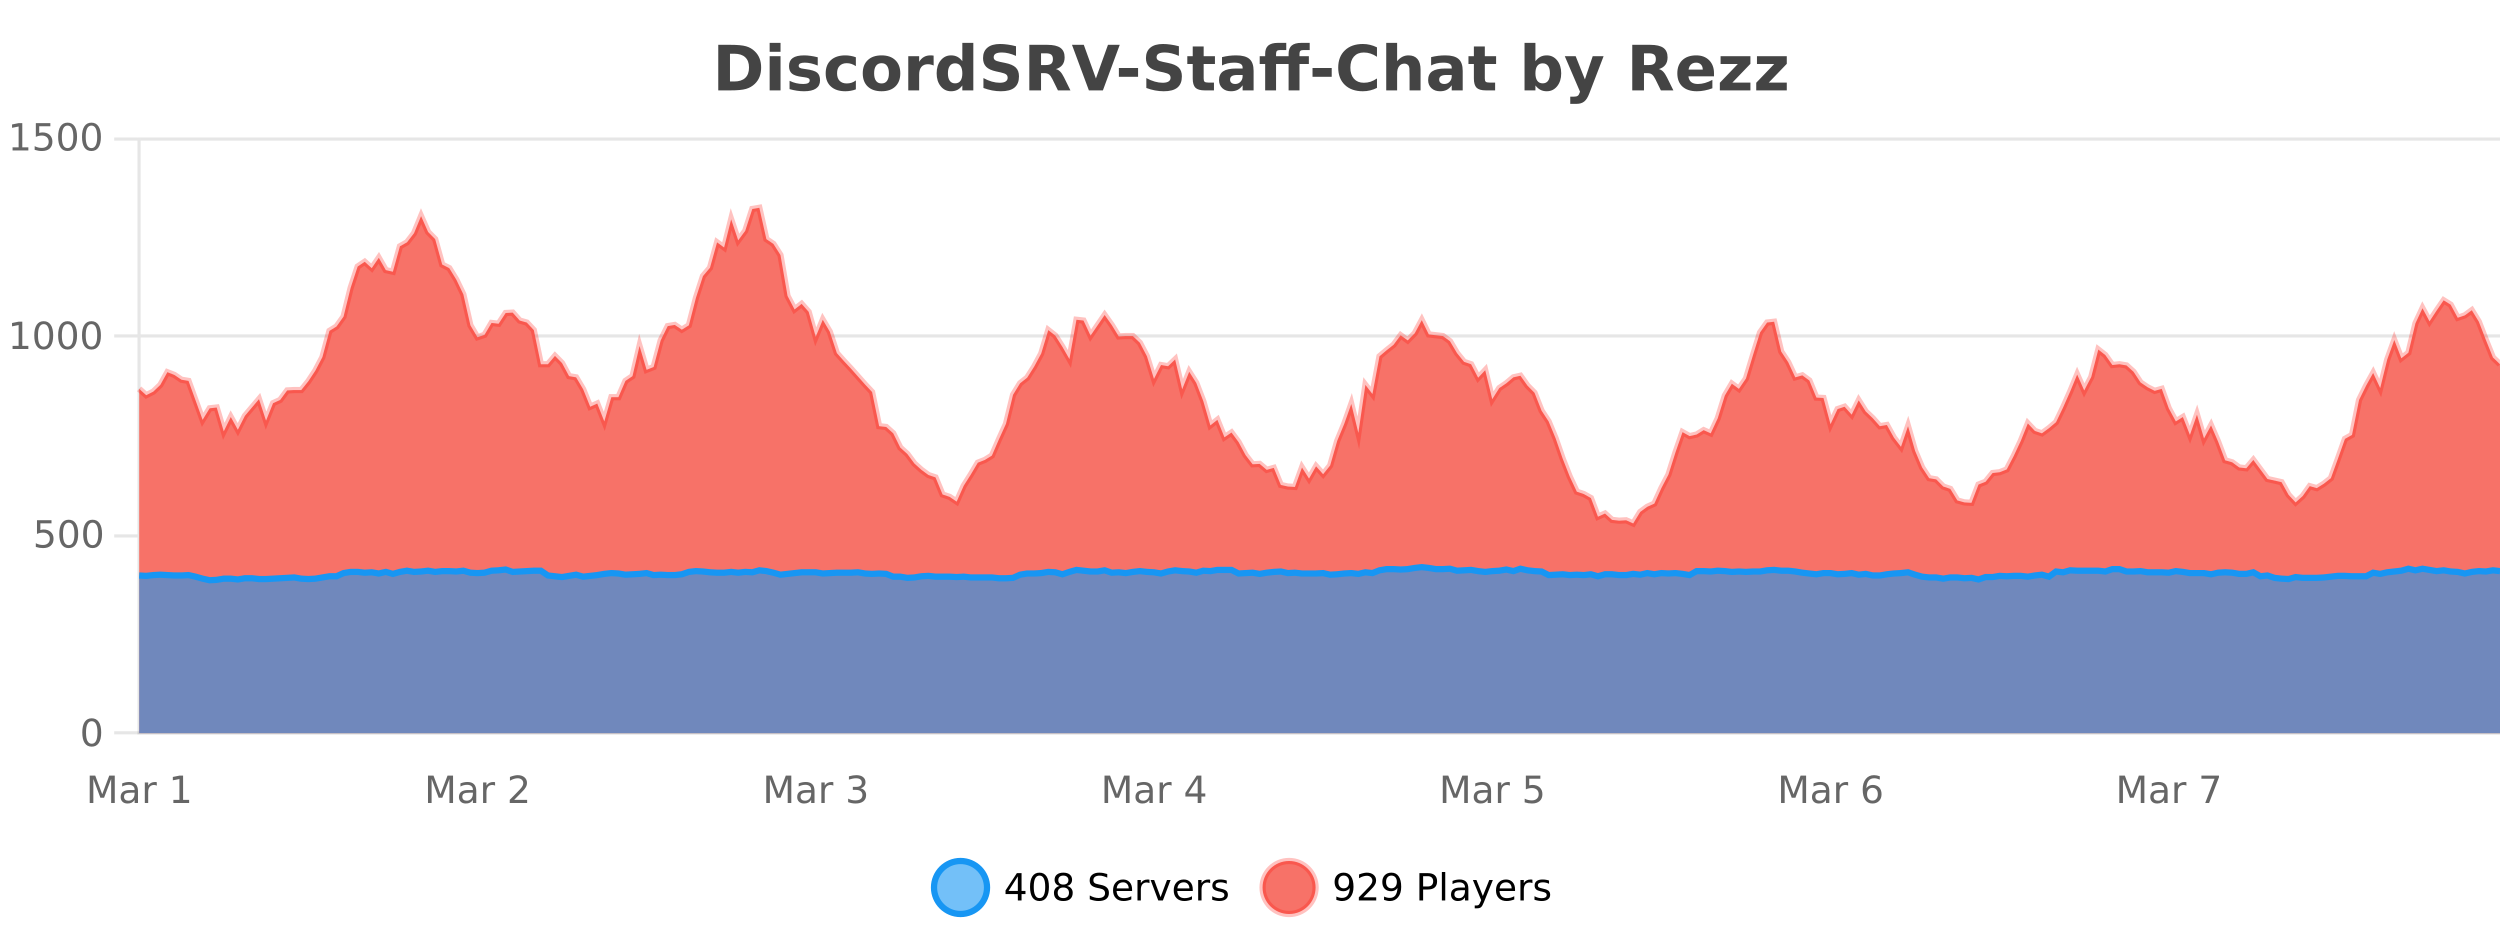
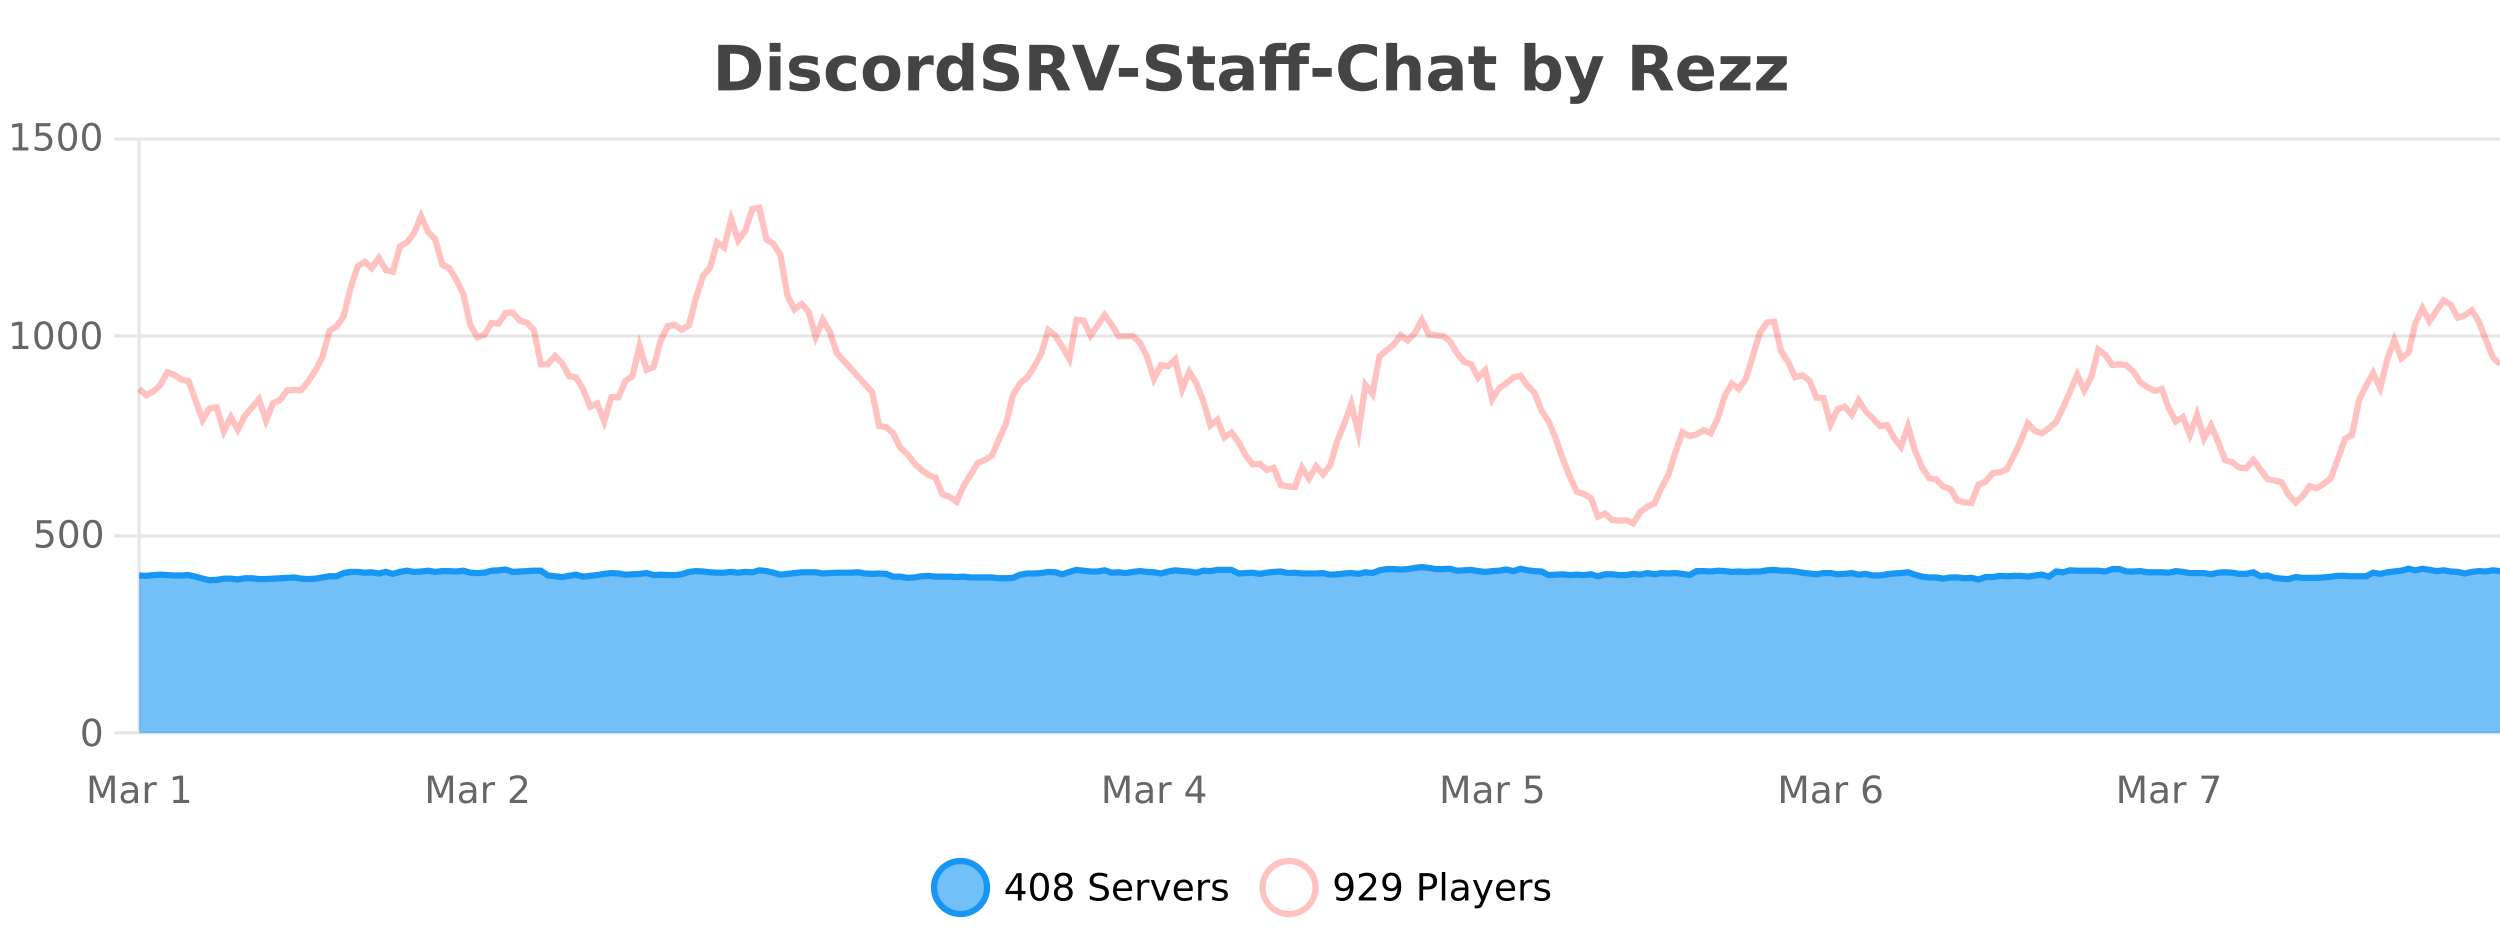
<svg xmlns="http://www.w3.org/2000/svg" width="800pt" height="300pt" viewBox="0 0 800 300" version="1.1">
  <defs>
    <clipPath id="clip1">
      <path d="M 270 263 L 345 263 L 345 300 L 270 300 Z M 270 263 " />
    </clipPath>
    <clipPath id="clip2">
      <path d="M 375 263 L 450 263 L 450 300 L 375 300 Z M 375 263 " />
    </clipPath>
    <clipPath id="clip3">
-       <path d="M 44.539 66 L 800 66 L 800 234.602 L 44.539 234.602 Z M 44.539 66 " />
-     </clipPath>
+       </clipPath>
    <clipPath id="clip4">
      <path d="M 43.539 43 L 800 43 L 800 196 L 43.539 196 Z M 43.539 43 " />
    </clipPath>
    <clipPath id="clip5">
      <path d="M 44.539 181 L 800 181 L 800 234.602 L 44.539 234.602 Z M 44.539 181 " />
    </clipPath>
    <clipPath id="clip6">
      <path d="M 43.539 153 L 800 153 L 800 214 L 43.539 214 Z M 43.539 153 " />
    </clipPath>
  </defs>
  <g id="surface1248896">
    <rect x="0" y="0" width="800" height="300" style="fill:rgb(100%,100%,100%);fill-opacity:1;stroke:none;" />
    <path style="fill:none;stroke-width:1;stroke-linecap:butt;stroke-linejoin:miter;stroke:rgb(0%,0%,0%);stroke-opacity:0.098;stroke-miterlimit:10;" d="M 45 234.5 L 800 234.5 " />
    <path style="fill:none;stroke-width:1;stroke-linecap:butt;stroke-linejoin:miter;stroke:rgb(0%,0%,0%);stroke-opacity:0.098;stroke-miterlimit:10;" d="M 36.539 234.5 L 44 234.5 " />
    <path style="fill:none;stroke-width:1;stroke-linecap:butt;stroke-linejoin:miter;stroke:rgb(0%,0%,0%);stroke-opacity:0.098;stroke-miterlimit:10;" d="M 45 171.5 L 800 171.5 " />
    <path style="fill:none;stroke-width:1;stroke-linecap:butt;stroke-linejoin:miter;stroke:rgb(0%,0%,0%);stroke-opacity:0.098;stroke-miterlimit:10;" d="M 36.539 171.5 L 44 171.5 " />
    <path style="fill:none;stroke-width:1;stroke-linecap:butt;stroke-linejoin:miter;stroke:rgb(0%,0%,0%);stroke-opacity:0.098;stroke-miterlimit:10;" d="M 45 107.5 L 800 107.5 " />
    <path style="fill:none;stroke-width:1;stroke-linecap:butt;stroke-linejoin:miter;stroke:rgb(0%,0%,0%);stroke-opacity:0.098;stroke-miterlimit:10;" d="M 36.539 107.5 L 44 107.5 " />
    <path style="fill:none;stroke-width:1;stroke-linecap:butt;stroke-linejoin:miter;stroke:rgb(0%,0%,0%);stroke-opacity:0.098;stroke-miterlimit:10;" d="M 45 44.5 L 800 44.5 " />
    <path style="fill:none;stroke-width:1;stroke-linecap:butt;stroke-linejoin:miter;stroke:rgb(0%,0%,0%);stroke-opacity:0.098;stroke-miterlimit:10;" d="M 36.539 44.5 L 44 44.5 " />
    <path style=" stroke:none;fill-rule:nonzero;fill:rgb(9.02%,58.824%,95.294%);fill-opacity:0.6;" d="M 315.852 284 C 315.852 288.688 312.055 292.484 307.367 292.484 C 302.684 292.484 298.883 288.688 298.883 284 C 298.883 279.312 302.684 275.516 307.367 275.516 C 312.055 275.516 315.852 279.312 315.852 284 Z M 315.852 284 " />
    <g clip-path="url(#clip1)" clip-rule="nonzero">
      <path style="fill:none;stroke-width:2;stroke-linecap:butt;stroke-linejoin:miter;stroke:rgb(9.02%,58.824%,95.294%);stroke-opacity:1;stroke-miterlimit:10;" d="M 315.852 284 C 315.852 288.688 312.055 292.484 307.367 292.484 C 302.684 292.484 298.883 288.688 298.883 284 C 298.883 279.312 302.684 275.516 307.367 275.516 C 312.055 275.516 315.852 279.312 315.852 284 Z M 315.852 284 " />
    </g>
    <path style=" stroke:none;fill-rule:nonzero;fill:rgb(0%,0%,0%);fill-opacity:1;" d="M 325.711 280.438 L 322.727 285.109 L 325.711 285.109 Z M 325.398 279.406 L 326.898 279.406 L 326.898 285.109 L 328.148 285.109 L 328.148 286.094 L 326.898 286.094 L 326.898 288.156 L 325.711 288.156 L 325.711 286.094 L 321.773 286.094 L 321.773 284.953 Z M 332.629 280.188 C 332.023 280.188 331.566 280.492 331.254 281.094 C 330.949 281.688 330.801 282.59 330.801 283.797 C 330.801 284.996 330.949 285.898 331.254 286.5 C 331.566 287.094 332.023 287.391 332.629 287.391 C 333.242 287.391 333.699 287.094 334.004 286.5 C 334.316 285.898 334.473 284.996 334.473 283.797 C 334.473 282.59 334.316 281.688 334.004 281.094 C 333.699 280.492 333.242 280.188 332.629 280.188 Z M 332.629 279.25 C 333.605 279.25 334.355 279.641 334.879 280.422 C 335.398 281.195 335.66 282.32 335.66 283.797 C 335.66 285.266 335.398 286.391 334.879 287.172 C 334.355 287.945 333.605 288.328 332.629 288.328 C 331.648 288.328 330.898 287.945 330.379 287.172 C 329.867 286.391 329.613 285.266 329.613 283.797 C 329.613 282.32 329.867 281.195 330.379 280.422 C 330.898 279.641 331.648 279.25 332.629 279.25 Z M 340.266 284 C 339.703 284 339.258 284.152 338.938 284.453 C 338.613 284.758 338.453 285.168 338.453 285.688 C 338.453 286.219 338.613 286.637 338.938 286.938 C 339.258 287.242 339.703 287.391 340.266 287.391 C 340.828 287.391 341.27 287.242 341.594 286.938 C 341.914 286.637 342.078 286.219 342.078 285.688 C 342.078 285.168 341.914 284.758 341.594 284.453 C 341.281 284.152 340.836 284 340.266 284 Z M 339.078 283.5 C 338.578 283.375 338.18 283.141 337.891 282.797 C 337.609 282.445 337.469 282.016 337.469 281.516 C 337.469 280.82 337.719 280.266 338.219 279.859 C 338.719 279.453 339.398 279.25 340.266 279.25 C 341.141 279.25 341.82 279.453 342.312 279.859 C 342.812 280.266 343.062 280.82 343.062 281.516 C 343.062 282.016 342.922 282.445 342.641 282.797 C 342.359 283.141 341.961 283.375 341.453 283.5 C 342.023 283.637 342.469 283.898 342.781 284.281 C 343.102 284.668 343.266 285.137 343.266 285.688 C 343.266 286.543 343.004 287.199 342.484 287.656 C 341.973 288.105 341.234 288.328 340.266 288.328 C 339.305 288.328 338.566 288.105 338.047 287.656 C 337.523 287.199 337.266 286.543 337.266 285.688 C 337.266 285.137 337.426 284.668 337.75 284.281 C 338.07 283.898 338.516 283.637 339.078 283.5 Z M 338.656 281.625 C 338.656 282.086 338.797 282.438 339.078 282.688 C 339.359 282.938 339.754 283.062 340.266 283.062 C 340.773 283.062 341.172 282.938 341.453 282.688 C 341.742 282.438 341.891 282.086 341.891 281.625 C 341.891 281.18 341.742 280.828 341.453 280.578 C 341.172 280.32 340.773 280.188 340.266 280.188 C 339.754 280.188 339.359 280.32 339.078 280.578 C 338.797 280.828 338.656 281.18 338.656 281.625 Z M 354.32 279.688 L 354.32 280.844 C 353.871 280.637 353.445 280.48 353.039 280.375 C 352.641 280.262 352.262 280.203 351.898 280.203 C 351.25 280.203 350.75 280.328 350.398 280.578 C 350.055 280.828 349.883 281.188 349.883 281.656 C 349.883 282.043 349.996 282.336 350.227 282.531 C 350.453 282.73 350.898 282.887 351.555 283 L 352.258 283.156 C 353.141 283.324 353.793 283.621 354.211 284.047 C 354.637 284.465 354.852 285.027 354.852 285.734 C 354.852 286.59 354.562 287.234 353.992 287.672 C 353.43 288.109 352.594 288.328 351.492 288.328 C 351.086 288.328 350.648 288.281 350.18 288.188 C 349.711 288.094 349.227 287.953 348.727 287.766 L 348.727 286.547 C 349.203 286.82 349.672 287.023 350.133 287.156 C 350.602 287.293 351.055 287.359 351.492 287.359 C 352.168 287.359 352.688 287.23 353.055 286.969 C 353.43 286.699 353.617 286.32 353.617 285.828 C 353.617 285.402 353.48 285.07 353.211 284.828 C 352.949 284.578 352.516 284.398 351.914 284.281 L 351.195 284.141 C 350.309 283.965 349.668 283.688 349.273 283.312 C 348.887 282.938 348.695 282.418 348.695 281.75 C 348.695 280.969 348.965 280.359 349.508 279.922 C 350.047 279.477 350.797 279.25 351.758 279.25 C 352.172 279.25 352.59 279.289 353.008 279.359 C 353.434 279.434 353.871 279.543 354.32 279.688 Z M 362.266 284.609 L 362.266 285.125 L 357.297 285.125 C 357.348 285.875 357.57 286.445 357.969 286.828 C 358.375 287.215 358.93 287.406 359.641 287.406 C 360.055 287.406 360.457 287.359 360.844 287.266 C 361.238 287.164 361.629 287.008 362.016 286.797 L 362.016 287.828 C 361.617 287.984 361.219 288.105 360.812 288.188 C 360.406 288.281 359.992 288.328 359.578 288.328 C 358.535 288.328 357.707 288.027 357.094 287.422 C 356.477 286.809 356.172 285.98 356.172 284.938 C 356.172 283.867 356.461 283.016 357.047 282.391 C 357.629 281.758 358.41 281.438 359.391 281.438 C 360.273 281.438 360.973 281.727 361.484 282.297 C 362.004 282.859 362.266 283.633 362.266 284.609 Z M 361.188 284.281 C 361.176 283.699 361.008 283.23 360.688 282.875 C 360.363 282.523 359.938 282.344 359.406 282.344 C 358.801 282.344 358.316 282.516 357.953 282.859 C 357.598 283.203 357.395 283.684 357.344 284.297 Z M 367.836 282.594 C 367.711 282.531 367.574 282.484 367.43 282.453 C 367.293 282.414 367.137 282.391 366.961 282.391 C 366.355 282.391 365.887 282.59 365.555 282.984 C 365.23 283.383 365.07 283.953 365.07 284.703 L 365.07 288.156 L 363.992 288.156 L 363.992 281.594 L 365.07 281.594 L 365.07 282.609 C 365.297 282.215 365.594 281.922 365.961 281.734 C 366.324 281.539 366.766 281.438 367.289 281.438 C 367.359 281.438 367.438 281.445 367.523 281.453 C 367.617 281.465 367.715 281.48 367.82 281.5 Z M 368.195 281.594 L 369.336 281.594 L 371.383 287.094 L 373.445 281.594 L 374.586 281.594 L 372.117 288.156 L 370.648 288.156 Z M 381.688 284.609 L 381.688 285.125 L 376.719 285.125 C 376.77 285.875 376.992 286.445 377.391 286.828 C 377.797 287.215 378.352 287.406 379.062 287.406 C 379.477 287.406 379.879 287.359 380.266 287.266 C 380.66 287.164 381.051 287.008 381.438 286.797 L 381.438 287.828 C 381.039 287.984 380.641 288.105 380.234 288.188 C 379.828 288.281 379.414 288.328 379 288.328 C 377.957 288.328 377.129 288.027 376.516 287.422 C 375.898 286.809 375.594 285.98 375.594 284.938 C 375.594 283.867 375.883 283.016 376.469 282.391 C 377.051 281.758 377.832 281.438 378.812 281.438 C 379.695 281.438 380.395 281.727 380.906 282.297 C 381.426 282.859 381.688 283.633 381.688 284.609 Z M 380.609 284.281 C 380.598 283.699 380.43 283.23 380.109 282.875 C 379.785 282.523 379.359 282.344 378.828 282.344 C 378.223 282.344 377.738 282.516 377.375 282.859 C 377.02 283.203 376.816 283.684 376.766 284.297 Z M 387.258 282.594 C 387.133 282.531 386.996 282.484 386.852 282.453 C 386.715 282.414 386.559 282.391 386.383 282.391 C 385.777 282.391 385.309 282.59 384.977 282.984 C 384.652 283.383 384.492 283.953 384.492 284.703 L 384.492 288.156 L 383.414 288.156 L 383.414 281.594 L 384.492 281.594 L 384.492 282.609 C 384.719 282.215 385.016 281.922 385.383 281.734 C 385.746 281.539 386.188 281.438 386.711 281.438 C 386.781 281.438 386.859 281.445 386.945 281.453 C 387.039 281.465 387.137 281.48 387.242 281.5 Z M 392.562 281.781 L 392.562 282.812 C 392.258 282.656 391.941 282.543 391.609 282.469 C 391.285 282.387 390.945 282.344 390.594 282.344 C 390.062 282.344 389.66 282.43 389.391 282.594 C 389.117 282.75 388.984 282.996 388.984 283.328 C 388.984 283.578 389.078 283.777 389.266 283.922 C 389.461 284.059 389.852 284.188 390.438 284.312 L 390.797 284.406 C 391.566 284.562 392.113 284.793 392.438 285.094 C 392.758 285.398 392.922 285.812 392.922 286.344 C 392.922 286.961 392.676 287.445 392.188 287.797 C 391.707 288.152 391.047 288.328 390.203 288.328 C 389.848 288.328 389.477 288.289 389.094 288.219 C 388.719 288.156 388.32 288.059 387.906 287.922 L 387.906 286.797 C 388.301 287.008 388.691 287.164 389.078 287.266 C 389.461 287.371 389.848 287.422 390.234 287.422 C 390.734 287.422 391.117 287.34 391.391 287.172 C 391.672 286.996 391.812 286.746 391.812 286.422 C 391.812 286.133 391.711 285.906 391.516 285.75 C 391.316 285.594 390.883 285.445 390.219 285.297 L 389.844 285.219 C 389.176 285.074 388.691 284.855 388.391 284.562 C 388.098 284.273 387.953 283.875 387.953 283.375 C 387.953 282.75 388.172 282.273 388.609 281.938 C 389.047 281.605 389.664 281.438 390.469 281.438 C 390.863 281.438 391.238 281.469 391.594 281.531 C 391.945 281.586 392.27 281.668 392.562 281.781 Z M 317.367 277.016 " />
-     <path style=" stroke:none;fill-rule:nonzero;fill:rgb(96.863%,44.706%,40.784%);fill-opacity:1;" d="M 420.988 284 C 420.988 288.688 417.191 292.484 412.504 292.484 C 407.82 292.484 404.02 288.688 404.02 284 C 404.02 279.312 407.82 275.516 412.504 275.516 C 417.191 275.516 420.988 279.312 420.988 284 Z M 420.988 284 " />
    <g clip-path="url(#clip2)" clip-rule="nonzero">
      <path style="fill:none;stroke-width:2;stroke-linecap:butt;stroke-linejoin:miter;stroke:rgb(100%,4.706%,0%);stroke-opacity:0.247;stroke-miterlimit:10;" d="M 420.988 284 C 420.988 288.688 417.191 292.484 412.504 292.484 C 407.82 292.484 404.02 288.688 404.02 284 C 404.02 279.312 407.82 275.516 412.504 275.516 C 417.191 275.516 420.988 279.312 420.988 284 Z M 420.988 284 " />
    </g>
    <path style=" stroke:none;fill-rule:nonzero;fill:rgb(0%,0%,0%);fill-opacity:1;" d="M 427.633 287.969 L 427.633 286.891 C 427.934 287.039 428.234 287.148 428.539 287.219 C 428.84 287.293 429.141 287.328 429.445 287.328 C 430.227 287.328 430.82 287.07 431.227 286.547 C 431.641 286.016 431.875 285.215 431.93 284.141 C 431.711 284.484 431.422 284.746 431.07 284.922 C 430.727 285.102 430.34 285.188 429.914 285.188 C 429.039 285.188 428.344 284.93 427.836 284.406 C 427.324 283.875 427.07 283.148 427.07 282.219 C 427.07 281.324 427.336 280.605 427.867 280.062 C 428.398 279.523 429.105 279.25 429.992 279.25 C 431 279.25 431.773 279.641 432.305 280.422 C 432.844 281.195 433.117 282.32 433.117 283.797 C 433.117 285.172 432.789 286.273 432.133 287.094 C 431.477 287.918 430.594 288.328 429.492 288.328 C 429.188 288.328 428.887 288.297 428.586 288.234 C 428.281 288.18 427.965 288.094 427.633 287.969 Z M 429.992 284.266 C 430.523 284.266 430.945 284.086 431.258 283.719 C 431.57 283.355 431.727 282.855 431.727 282.219 C 431.727 281.594 431.57 281.102 431.258 280.734 C 430.945 280.371 430.523 280.188 429.992 280.188 C 429.461 280.188 429.039 280.371 428.727 280.734 C 428.422 281.102 428.273 281.594 428.273 282.219 C 428.273 282.855 428.422 283.355 428.727 283.719 C 429.039 284.086 429.461 284.266 429.992 284.266 Z M 436.25 287.156 L 440.391 287.156 L 440.391 288.156 L 434.828 288.156 L 434.828 287.156 C 435.273 286.699 435.883 286.078 436.656 285.297 C 437.438 284.508 437.926 283.996 438.125 283.766 C 438.508 283.352 438.773 282.996 438.922 282.703 C 439.078 282.402 439.156 282.109 439.156 281.828 C 439.156 281.359 438.988 280.98 438.656 280.688 C 438.332 280.398 437.91 280.25 437.391 280.25 C 437.016 280.25 436.617 280.312 436.203 280.438 C 435.797 280.562 435.359 280.762 434.891 281.031 L 434.891 279.828 C 435.367 279.641 435.812 279.5 436.219 279.406 C 436.633 279.305 437.016 279.25 437.359 279.25 C 438.266 279.25 438.988 279.48 439.531 279.938 C 440.07 280.387 440.344 280.992 440.344 281.75 C 440.344 282.105 440.273 282.445 440.141 282.766 C 440.004 283.09 439.758 283.469 439.406 283.906 C 439.301 284.023 438.988 284.352 438.469 284.891 C 437.945 285.434 437.207 286.188 436.25 287.156 Z M 442.898 287.969 L 442.898 286.891 C 443.199 287.039 443.5 287.148 443.805 287.219 C 444.105 287.293 444.406 287.328 444.711 287.328 C 445.492 287.328 446.086 287.07 446.492 286.547 C 446.906 286.016 447.141 285.215 447.195 284.141 C 446.977 284.484 446.688 284.746 446.336 284.922 C 445.992 285.102 445.605 285.188 445.18 285.188 C 444.305 285.188 443.609 284.93 443.102 284.406 C 442.59 283.875 442.336 283.148 442.336 282.219 C 442.336 281.324 442.602 280.605 443.133 280.062 C 443.664 279.523 444.371 279.25 445.258 279.25 C 446.266 279.25 447.039 279.641 447.57 280.422 C 448.109 281.195 448.383 282.32 448.383 283.797 C 448.383 285.172 448.055 286.273 447.398 287.094 C 446.742 287.918 445.859 288.328 444.758 288.328 C 444.453 288.328 444.152 288.297 443.852 288.234 C 443.547 288.18 443.23 288.094 442.898 287.969 Z M 445.258 284.266 C 445.789 284.266 446.211 284.086 446.523 283.719 C 446.836 283.355 446.992 282.855 446.992 282.219 C 446.992 281.594 446.836 281.102 446.523 280.734 C 446.211 280.371 445.789 280.188 445.258 280.188 C 444.727 280.188 444.305 280.371 443.992 280.734 C 443.688 281.102 443.539 281.594 443.539 282.219 C 443.539 282.855 443.688 283.355 443.992 283.719 C 444.305 284.086 444.727 284.266 445.258 284.266 Z M 455.398 280.375 L 455.398 283.672 L 456.883 283.672 C 457.434 283.672 457.859 283.531 458.164 283.25 C 458.465 282.961 458.617 282.547 458.617 282.016 C 458.617 281.496 458.465 281.094 458.164 280.812 C 457.859 280.523 457.434 280.375 456.883 280.375 Z M 454.211 279.406 L 456.883 279.406 C 457.871 279.406 458.617 279.633 459.117 280.078 C 459.617 280.516 459.867 281.164 459.867 282.016 C 459.867 282.883 459.617 283.539 459.117 283.984 C 458.617 284.422 457.871 284.641 456.883 284.641 L 455.398 284.641 L 455.398 288.156 L 454.211 288.156 Z M 461.398 279.031 L 462.477 279.031 L 462.477 288.156 L 461.398 288.156 Z M 467.719 284.859 C 466.852 284.859 466.25 284.961 465.906 285.156 C 465.57 285.355 465.406 285.695 465.406 286.172 C 465.406 286.559 465.531 286.867 465.781 287.094 C 466.039 287.312 466.383 287.422 466.812 287.422 C 467.414 287.422 467.895 287.215 468.25 286.797 C 468.613 286.371 468.797 285.805 468.797 285.094 L 468.797 284.859 Z M 469.875 284.406 L 469.875 288.156 L 468.797 288.156 L 468.797 287.156 C 468.547 287.555 468.238 287.852 467.875 288.047 C 467.508 288.234 467.062 288.328 466.531 288.328 C 465.852 288.328 465.316 288.141 464.922 287.766 C 464.523 287.383 464.328 286.875 464.328 286.25 C 464.328 285.512 464.57 284.953 465.062 284.578 C 465.562 284.203 466.301 284.016 467.281 284.016 L 468.797 284.016 L 468.797 283.906 C 468.797 283.406 468.629 283.023 468.297 282.75 C 467.973 282.48 467.52 282.344 466.938 282.344 C 466.562 282.344 466.191 282.391 465.828 282.484 C 465.473 282.578 465.133 282.715 464.812 282.891 L 464.812 281.891 C 465.207 281.734 465.586 281.621 465.953 281.547 C 466.328 281.477 466.691 281.438 467.047 281.438 C 467.992 281.438 468.703 281.684 469.172 282.172 C 469.641 282.664 469.875 283.406 469.875 284.406 Z M 474.82 288.766 C 474.516 289.547 474.219 290.055 473.93 290.297 C 473.637 290.535 473.25 290.656 472.773 290.656 L 471.914 290.656 L 471.914 289.75 L 472.539 289.75 C 472.84 289.75 473.07 289.676 473.227 289.531 C 473.391 289.395 473.574 289.066 473.773 288.547 L 473.977 288.047 L 471.32 281.594 L 472.461 281.594 L 474.508 286.719 L 476.57 281.594 L 477.711 281.594 Z M 484.812 284.609 L 484.812 285.125 L 479.844 285.125 C 479.895 285.875 480.117 286.445 480.516 286.828 C 480.922 287.215 481.477 287.406 482.188 287.406 C 482.602 287.406 483.004 287.359 483.391 287.266 C 483.785 287.164 484.176 287.008 484.562 286.797 L 484.562 287.828 C 484.164 287.984 483.766 288.105 483.359 288.188 C 482.953 288.281 482.539 288.328 482.125 288.328 C 481.082 288.328 480.254 288.027 479.641 287.422 C 479.023 286.809 478.719 285.98 478.719 284.938 C 478.719 283.867 479.008 283.016 479.594 282.391 C 480.176 281.758 480.957 281.438 481.938 281.438 C 482.82 281.438 483.52 281.727 484.031 282.297 C 484.551 282.859 484.812 283.633 484.812 284.609 Z M 483.734 284.281 C 483.723 283.699 483.555 283.23 483.234 282.875 C 482.91 282.523 482.484 282.344 481.953 282.344 C 481.348 282.344 480.863 282.516 480.5 282.859 C 480.145 283.203 479.941 283.684 479.891 284.297 Z M 490.383 282.594 C 490.258 282.531 490.121 282.484 489.977 282.453 C 489.84 282.414 489.684 282.391 489.508 282.391 C 488.902 282.391 488.434 282.59 488.102 282.984 C 487.777 283.383 487.617 283.953 487.617 284.703 L 487.617 288.156 L 486.539 288.156 L 486.539 281.594 L 487.617 281.594 L 487.617 282.609 C 487.844 282.215 488.141 281.922 488.508 281.734 C 488.871 281.539 489.312 281.438 489.836 281.438 C 489.906 281.438 489.984 281.445 490.07 281.453 C 490.164 281.465 490.262 281.48 490.367 281.5 Z M 495.691 281.781 L 495.691 282.812 C 495.387 282.656 495.07 282.543 494.738 282.469 C 494.414 282.387 494.074 282.344 493.723 282.344 C 493.191 282.344 492.789 282.43 492.52 282.594 C 492.246 282.75 492.113 282.996 492.113 283.328 C 492.113 283.578 492.207 283.777 492.395 283.922 C 492.59 284.059 492.98 284.188 493.566 284.312 L 493.926 284.406 C 494.695 284.562 495.242 284.793 495.566 285.094 C 495.887 285.398 496.051 285.812 496.051 286.344 C 496.051 286.961 495.805 287.445 495.316 287.797 C 494.836 288.152 494.176 288.328 493.332 288.328 C 492.977 288.328 492.605 288.289 492.223 288.219 C 491.848 288.156 491.449 288.059 491.035 287.922 L 491.035 286.797 C 491.43 287.008 491.82 287.164 492.207 287.266 C 492.59 287.371 492.977 287.422 493.363 287.422 C 493.863 287.422 494.246 287.34 494.52 287.172 C 494.801 286.996 494.941 286.746 494.941 286.422 C 494.941 286.133 494.84 285.906 494.645 285.75 C 494.445 285.594 494.012 285.445 493.348 285.297 L 492.973 285.219 C 492.305 285.074 491.82 284.855 491.52 284.562 C 491.227 284.273 491.082 283.875 491.082 283.375 C 491.082 282.75 491.301 282.273 491.738 281.938 C 492.176 281.605 492.793 281.438 493.598 281.438 C 493.992 281.438 494.367 281.469 494.723 281.531 C 495.074 281.586 495.398 281.668 495.691 281.781 Z M 422.504 277.016 " />
    <path style=" stroke:none;fill-rule:nonzero;fill:rgb(26.667%,26.667%,26.667%);fill-opacity:1;" d="M 233.594 17.188 L 233.594 26.078 L 234.938 26.078 C 236.477 26.078 237.656 25.699 238.469 24.938 C 239.281 24.18 239.688 23.07 239.688 21.609 C 239.688 20.172 239.281 19.078 238.469 18.328 C 237.664 17.57 236.488 17.188 234.938 17.188 Z M 229.844 14.344 L 233.797 14.344 C 236.016 14.344 237.664 14.5 238.75 14.812 C 239.832 15.125 240.758 15.664 241.531 16.422 C 242.219 17.078 242.727 17.84 243.062 18.703 C 243.395 19.559 243.562 20.527 243.562 21.609 C 243.562 22.715 243.395 23.699 243.062 24.562 C 242.727 25.43 242.219 26.188 241.531 26.844 C 240.75 27.594 239.812 28.133 238.719 28.453 C 237.625 28.766 235.984 28.922 233.797 28.922 L 229.844 28.922 Z M 246.289 17.984 L 249.773 17.984 L 249.773 28.922 L 246.289 28.922 Z M 246.289 13.719 L 249.773 13.719 L 249.773 16.578 L 246.289 16.578 Z M 261.676 18.328 L 261.676 20.984 C 260.934 20.672 260.215 20.438 259.52 20.281 C 258.82 20.125 258.16 20.047 257.535 20.047 C 256.879 20.047 256.387 20.133 256.066 20.297 C 255.742 20.465 255.582 20.719 255.582 21.062 C 255.582 21.344 255.699 21.559 255.941 21.703 C 256.191 21.852 256.629 21.961 257.254 22.031 L 257.879 22.125 C 259.668 22.355 260.871 22.73 261.488 23.25 C 262.102 23.773 262.41 24.59 262.41 25.703 C 262.41 26.871 261.977 27.746 261.113 28.328 C 260.258 28.914 258.98 29.203 257.285 29.203 C 256.555 29.203 255.805 29.145 255.035 29.031 C 254.262 28.918 253.473 28.746 252.66 28.516 L 252.66 25.859 C 253.355 26.203 254.07 26.461 254.801 26.625 C 255.527 26.793 256.273 26.875 257.035 26.875 C 257.723 26.875 258.238 26.781 258.582 26.594 C 258.926 26.406 259.098 26.125 259.098 25.75 C 259.098 25.438 258.977 25.211 258.738 25.062 C 258.496 24.906 258.023 24.789 257.316 24.703 L 256.707 24.625 C 255.145 24.43 254.051 24.07 253.426 23.547 C 252.801 23.016 252.488 22.215 252.488 21.141 C 252.488 19.984 252.883 19.125 253.676 18.562 C 254.477 18 255.695 17.719 257.332 17.719 C 257.977 17.719 258.652 17.773 259.363 17.875 C 260.07 17.969 260.84 18.121 261.676 18.328 Z M 273.875 18.328 L 273.875 21.172 C 273.406 20.852 272.93 20.609 272.453 20.453 C 271.973 20.297 271.473 20.219 270.953 20.219 C 269.984 20.219 269.223 20.508 268.672 21.078 C 268.129 21.641 267.859 22.438 267.859 23.469 C 267.859 24.492 268.129 25.289 268.672 25.859 C 269.223 26.422 269.984 26.703 270.953 26.703 C 271.504 26.703 272.023 26.625 272.516 26.469 C 273.004 26.305 273.457 26.059 273.875 25.734 L 273.875 28.594 C 273.332 28.805 272.781 28.953 272.219 29.047 C 271.656 29.148 271.086 29.203 270.516 29.203 C 268.547 29.203 267.004 28.699 265.891 27.688 C 264.773 26.68 264.219 25.273 264.219 23.469 C 264.219 21.656 264.773 20.246 265.891 19.234 C 267.004 18.227 268.547 17.719 270.516 17.719 C 271.086 17.719 271.648 17.773 272.203 17.875 C 272.766 17.969 273.32 18.121 273.875 18.328 Z M 282.109 20.219 C 281.328 20.219 280.734 20.5 280.328 21.062 C 279.922 21.617 279.719 22.418 279.719 23.469 C 279.719 24.512 279.922 25.312 280.328 25.875 C 280.734 26.43 281.328 26.703 282.109 26.703 C 282.867 26.703 283.445 26.43 283.844 25.875 C 284.25 25.312 284.453 24.512 284.453 23.469 C 284.453 22.418 284.25 21.617 283.844 21.062 C 283.445 20.5 282.867 20.219 282.109 20.219 Z M 282.109 17.719 C 283.984 17.719 285.445 18.23 286.5 19.25 C 287.562 20.262 288.094 21.668 288.094 23.469 C 288.094 25.262 287.562 26.668 286.5 27.688 C 285.445 28.699 283.984 29.203 282.109 29.203 C 280.211 29.203 278.734 28.699 277.672 27.688 C 276.609 26.668 276.078 25.262 276.078 23.469 C 276.078 21.668 276.609 20.262 277.672 19.25 C 278.734 18.23 280.211 17.719 282.109 17.719 Z M 298.77 20.969 C 298.457 20.824 298.148 20.719 297.848 20.656 C 297.543 20.586 297.242 20.547 296.941 20.547 C 296.035 20.547 295.336 20.836 294.848 21.406 C 294.367 21.98 294.129 22.805 294.129 23.875 L 294.129 28.922 L 290.645 28.922 L 290.645 17.984 L 294.129 17.984 L 294.129 19.781 C 294.574 19.062 295.09 18.543 295.676 18.219 C 296.258 17.887 296.957 17.719 297.77 17.719 C 297.895 17.719 298.023 17.727 298.16 17.734 C 298.293 17.746 298.492 17.766 298.754 17.797 Z M 307.945 19.578 L 307.945 13.719 L 311.461 13.719 L 311.461 28.922 L 307.945 28.922 L 307.945 27.344 C 307.465 27.992 306.934 28.465 306.352 28.766 C 305.766 29.055 305.094 29.203 304.336 29.203 C 302.992 29.203 301.887 28.668 301.023 27.594 C 300.156 26.523 299.727 25.148 299.727 23.469 C 299.727 21.781 300.156 20.402 301.023 19.328 C 301.887 18.258 302.992 17.719 304.336 17.719 C 305.094 17.719 305.766 17.871 306.352 18.172 C 306.934 18.477 307.465 18.945 307.945 19.578 Z M 305.633 26.672 C 306.383 26.672 306.953 26.402 307.352 25.859 C 307.746 25.309 307.945 24.512 307.945 23.469 C 307.945 22.43 307.746 21.637 307.352 21.094 C 306.953 20.543 306.383 20.266 305.633 20.266 C 304.891 20.266 304.324 20.543 303.93 21.094 C 303.531 21.637 303.336 22.43 303.336 23.469 C 303.336 24.512 303.531 25.309 303.93 25.859 C 304.324 26.402 304.891 26.672 305.633 26.672 Z M 325.121 14.797 L 325.121 17.891 C 324.316 17.527 323.535 17.258 322.777 17.078 C 322.016 16.891 321.297 16.797 320.621 16.797 C 319.723 16.797 319.059 16.922 318.621 17.172 C 318.191 17.422 317.98 17.809 317.98 18.328 C 317.98 18.715 318.125 19.016 318.418 19.234 C 318.707 19.453 319.234 19.641 319.996 19.797 L 321.59 20.125 C 323.215 20.449 324.363 20.945 325.043 21.609 C 325.73 22.277 326.074 23.219 326.074 24.438 C 326.074 26.043 325.594 27.242 324.637 28.031 C 323.688 28.812 322.234 29.203 320.277 29.203 C 319.348 29.203 318.418 29.113 317.48 28.938 C 316.551 28.762 315.625 28.5 314.699 28.156 L 314.699 24.984 C 315.625 25.484 316.52 25.859 317.387 26.109 C 318.262 26.359 319.105 26.484 319.918 26.484 C 320.738 26.484 321.363 26.352 321.793 26.078 C 322.23 25.797 322.449 25.402 322.449 24.891 C 322.449 24.445 322.297 24.094 321.996 23.844 C 321.703 23.594 321.113 23.371 320.23 23.172 L 318.777 22.859 C 317.316 22.547 316.25 22.055 315.574 21.375 C 314.906 20.688 314.574 19.762 314.574 18.594 C 314.574 17.148 315.043 16.031 315.98 15.25 C 316.918 14.469 318.266 14.078 320.027 14.078 C 320.828 14.078 321.652 14.141 322.496 14.266 C 323.34 14.383 324.215 14.559 325.121 14.797 Z M 334.711 20.812 C 335.5 20.812 336.07 20.668 336.414 20.375 C 336.758 20.074 336.93 19.59 336.93 18.922 C 336.93 18.258 336.758 17.781 336.414 17.5 C 336.07 17.211 335.5 17.062 334.711 17.062 L 333.133 17.062 L 333.133 20.812 Z M 333.133 23.406 L 333.133 28.922 L 329.383 28.922 L 329.383 14.344 L 335.117 14.344 C 337.031 14.344 338.438 14.668 339.336 15.312 C 340.23 15.961 340.68 16.977 340.68 18.359 C 340.68 19.328 340.445 20.125 339.977 20.75 C 339.516 21.367 338.82 21.82 337.883 22.109 C 338.391 22.227 338.852 22.492 339.258 22.906 C 339.664 23.312 340.074 23.938 340.492 24.781 L 342.539 28.922 L 338.539 28.922 L 336.758 25.297 C 336.402 24.57 336.039 24.074 335.664 23.812 C 335.297 23.543 334.809 23.406 334.195 23.406 Z M 343.035 14.344 L 346.816 14.344 L 350.691 25.109 L 354.551 14.344 L 358.316 14.344 L 352.926 28.922 L 348.441 28.922 Z M 358.043 21.75 L 364.184 21.75 L 364.184 24.578 L 358.043 24.578 Z M 377.25 14.797 L 377.25 17.891 C 376.445 17.527 375.664 17.258 374.906 17.078 C 374.145 16.891 373.426 16.797 372.75 16.797 C 371.852 16.797 371.188 16.922 370.75 17.172 C 370.32 17.422 370.109 17.809 370.109 18.328 C 370.109 18.715 370.254 19.016 370.547 19.234 C 370.836 19.453 371.363 19.641 372.125 19.797 L 373.719 20.125 C 375.344 20.449 376.492 20.945 377.172 21.609 C 377.859 22.277 378.203 23.219 378.203 24.438 C 378.203 26.043 377.723 27.242 376.766 28.031 C 375.816 28.812 374.363 29.203 372.406 29.203 C 371.477 29.203 370.547 29.113 369.609 28.938 C 368.68 28.762 367.754 28.5 366.828 28.156 L 366.828 24.984 C 367.754 25.484 368.648 25.859 369.516 26.109 C 370.391 26.359 371.234 26.484 372.047 26.484 C 372.867 26.484 373.492 26.352 373.922 26.078 C 374.359 25.797 374.578 25.402 374.578 24.891 C 374.578 24.445 374.426 24.094 374.125 23.844 C 373.832 23.594 373.242 23.371 372.359 23.172 L 370.906 22.859 C 369.445 22.547 368.379 22.055 367.703 21.375 C 367.035 20.688 366.703 19.762 366.703 18.594 C 366.703 17.148 367.172 16.031 368.109 15.25 C 369.047 14.469 370.395 14.078 372.156 14.078 C 372.957 14.078 373.781 14.141 374.625 14.266 C 375.469 14.383 376.344 14.559 377.25 14.797 Z M 385.172 14.875 L 385.172 17.984 L 388.781 17.984 L 388.781 20.484 L 385.172 20.484 L 385.172 25.125 C 385.172 25.637 385.27 25.98 385.469 26.156 C 385.676 26.336 386.078 26.422 386.672 26.422 L 388.469 26.422 L 388.469 28.922 L 385.469 28.922 C 384.094 28.922 383.113 28.637 382.531 28.062 C 381.957 27.48 381.672 26.5 381.672 25.125 L 381.672 20.484 L 379.938 20.484 L 379.938 17.984 L 381.672 17.984 L 381.672 14.875 Z M 395.809 24 C 395.078 24 394.531 24.125 394.168 24.375 C 393.801 24.617 393.621 24.98 393.621 25.469 C 393.621 25.906 393.766 26.25 394.059 26.5 C 394.359 26.75 394.77 26.875 395.293 26.875 C 395.949 26.875 396.5 26.641 396.949 26.172 C 397.406 25.703 397.637 25.117 397.637 24.406 L 397.637 24 Z M 401.152 22.688 L 401.152 28.922 L 397.637 28.922 L 397.637 27.297 C 397.168 27.965 396.637 28.449 396.043 28.75 C 395.457 29.051 394.746 29.203 393.902 29.203 C 392.777 29.203 391.859 28.875 391.152 28.219 C 390.441 27.555 390.09 26.695 390.09 25.641 C 390.09 24.359 390.527 23.422 391.402 22.828 C 392.285 22.227 393.676 21.922 395.574 21.922 L 397.637 21.922 L 397.637 21.641 C 397.637 21.09 397.418 20.688 396.98 20.438 C 396.543 20.18 395.859 20.047 394.934 20.047 C 394.184 20.047 393.484 20.125 392.84 20.281 C 392.191 20.43 391.594 20.648 391.043 20.938 L 391.043 18.281 C 391.793 18.094 392.543 17.953 393.293 17.859 C 394.051 17.766 394.812 17.719 395.574 17.719 C 397.543 17.719 398.965 18.109 399.84 18.891 C 400.715 19.664 401.152 20.93 401.152 22.688 Z M 411.602 13.719 L 411.602 16.016 L 409.664 16.016 C 409.172 16.016 408.828 16.105 408.633 16.281 C 408.434 16.469 408.336 16.781 408.336 17.219 L 408.336 17.984 L 412.352 17.984 L 412.352 17.219 C 412.352 16.031 412.68 15.152 413.336 14.578 C 414 14.008 415.031 13.719 416.43 13.719 L 419.102 13.719 L 419.102 16.016 L 417.164 16.016 C 416.672 16.016 416.328 16.105 416.133 16.281 C 415.934 16.469 415.836 16.781 415.836 17.219 L 415.836 17.984 L 418.836 17.984 L 418.836 20.484 L 415.836 20.484 L 415.836 28.922 L 412.352 28.922 L 412.352 20.484 L 408.336 20.484 L 408.336 28.922 L 404.852 28.922 L 404.852 20.484 L 403.102 20.484 L 403.102 17.984 L 404.852 17.984 L 404.852 17.219 C 404.852 16.031 405.18 15.152 405.836 14.578 C 406.5 14.008 407.531 13.719 408.93 13.719 Z M 420.008 21.75 L 426.148 21.75 L 426.148 24.578 L 420.008 24.578 Z M 440.633 28.125 C 439.934 28.48 439.211 28.746 438.461 28.922 C 437.719 29.109 436.938 29.203 436.117 29.203 C 433.688 29.203 431.766 28.527 430.352 27.172 C 428.934 25.809 428.227 23.965 428.227 21.641 C 428.227 19.32 428.934 17.48 430.352 16.125 C 431.766 14.762 433.688 14.078 436.117 14.078 C 436.938 14.078 437.719 14.172 438.461 14.359 C 439.211 14.539 439.934 14.805 440.633 15.156 L 440.633 18.172 C 439.934 17.703 439.246 17.359 438.57 17.141 C 437.891 16.914 437.18 16.797 436.43 16.797 C 435.086 16.797 434.027 17.23 433.258 18.094 C 432.496 18.949 432.117 20.133 432.117 21.641 C 432.117 23.152 432.496 24.34 433.258 25.203 C 434.027 26.059 435.086 26.484 436.43 26.484 C 437.18 26.484 437.891 26.375 438.57 26.156 C 439.246 25.93 439.934 25.578 440.633 25.109 Z M 454.578 22.266 L 454.578 28.922 L 451.062 28.922 L 451.062 23.844 C 451.062 22.887 451.039 22.23 451 21.875 C 450.957 21.512 450.883 21.246 450.781 21.078 C 450.645 20.852 450.457 20.672 450.219 20.547 C 449.988 20.422 449.723 20.359 449.422 20.359 C 448.691 20.359 448.117 20.641 447.703 21.203 C 447.285 21.766 447.078 22.547 447.078 23.547 L 447.078 28.922 L 443.594 28.922 L 443.594 13.719 L 447.078 13.719 L 447.078 19.578 C 447.609 18.945 448.172 18.477 448.766 18.172 C 449.359 17.871 450.008 17.719 450.719 17.719 C 451.988 17.719 452.945 18.109 453.594 18.891 C 454.25 19.664 454.578 20.789 454.578 22.266 Z M 462.723 24 C 461.992 24 461.445 24.125 461.082 24.375 C 460.715 24.617 460.535 24.98 460.535 25.469 C 460.535 25.906 460.68 26.25 460.973 26.5 C 461.273 26.75 461.684 26.875 462.207 26.875 C 462.863 26.875 463.414 26.641 463.863 26.172 C 464.32 25.703 464.551 25.117 464.551 24.406 L 464.551 24 Z M 468.066 22.688 L 468.066 28.922 L 464.551 28.922 L 464.551 27.297 C 464.082 27.965 463.551 28.449 462.957 28.75 C 462.371 29.051 461.66 29.203 460.816 29.203 C 459.691 29.203 458.773 28.875 458.066 28.219 C 457.355 27.555 457.004 26.695 457.004 25.641 C 457.004 24.359 457.441 23.422 458.316 22.828 C 459.199 22.227 460.59 21.922 462.488 21.922 L 464.551 21.922 L 464.551 21.641 C 464.551 21.09 464.332 20.688 463.895 20.438 C 463.457 20.18 462.773 20.047 461.848 20.047 C 461.098 20.047 460.398 20.125 459.754 20.281 C 459.105 20.43 458.508 20.648 457.957 20.938 L 457.957 18.281 C 458.707 18.094 459.457 17.953 460.207 17.859 C 460.965 17.766 461.727 17.719 462.488 17.719 C 464.457 17.719 465.879 18.109 466.754 18.891 C 467.629 19.664 468.066 20.93 468.066 22.688 Z M 475.141 14.875 L 475.141 17.984 L 478.75 17.984 L 478.75 20.484 L 475.141 20.484 L 475.141 25.125 C 475.141 25.637 475.238 25.98 475.438 26.156 C 475.645 26.336 476.047 26.422 476.641 26.422 L 478.438 26.422 L 478.438 28.922 L 475.438 28.922 C 474.062 28.922 473.082 28.637 472.5 28.062 C 471.926 27.48 471.641 26.5 471.641 25.125 L 471.641 20.484 L 469.906 20.484 L 469.906 17.984 L 471.641 17.984 L 471.641 14.875 Z M 493.664 26.672 C 494.414 26.672 494.984 26.402 495.383 25.859 C 495.777 25.309 495.977 24.512 495.977 23.469 C 495.977 22.43 495.777 21.637 495.383 21.094 C 494.984 20.543 494.414 20.266 493.664 20.266 C 492.914 20.266 492.336 20.543 491.93 21.094 C 491.531 21.637 491.336 22.43 491.336 23.469 C 491.336 24.5 491.531 25.293 491.93 25.844 C 492.336 26.398 492.914 26.672 493.664 26.672 Z M 491.336 19.578 C 491.824 18.945 492.359 18.477 492.945 18.172 C 493.527 17.871 494.199 17.719 494.961 17.719 C 496.312 17.719 497.422 18.258 498.289 19.328 C 499.152 20.402 499.586 21.781 499.586 23.469 C 499.586 25.148 499.152 26.523 498.289 27.594 C 497.422 28.668 496.312 29.203 494.961 29.203 C 494.199 29.203 493.527 29.051 492.945 28.75 C 492.359 28.449 491.824 27.98 491.336 27.344 L 491.336 28.922 L 487.852 28.922 L 487.852 13.719 L 491.336 13.719 Z M 500.73 17.984 L 504.215 17.984 L 507.168 25.406 L 509.668 17.984 L 513.152 17.984 L 508.559 29.953 C 508.098 31.172 507.559 32.02 506.934 32.5 C 506.316 32.988 505.512 33.234 504.512 33.234 L 502.48 33.234 L 502.48 30.938 L 503.574 30.938 C 504.168 30.938 504.598 30.844 504.871 30.656 C 505.141 30.469 505.348 30.129 505.496 29.641 L 505.605 29.344 Z M 527.652 20.812 C 528.441 20.812 529.012 20.668 529.355 20.375 C 529.699 20.074 529.871 19.59 529.871 18.922 C 529.871 18.258 529.699 17.781 529.355 17.5 C 529.012 17.211 528.441 17.062 527.652 17.062 L 526.074 17.062 L 526.074 20.812 Z M 526.074 23.406 L 526.074 28.922 L 522.324 28.922 L 522.324 14.344 L 528.059 14.344 C 529.973 14.344 531.379 14.668 532.277 15.312 C 533.172 15.961 533.621 16.977 533.621 18.359 C 533.621 19.328 533.387 20.125 532.918 20.75 C 532.457 21.367 531.762 21.82 530.824 22.109 C 531.332 22.227 531.793 22.492 532.199 22.906 C 532.605 23.312 533.016 23.938 533.434 24.781 L 535.48 28.922 L 531.48 28.922 L 529.699 25.297 C 529.344 24.57 528.98 24.074 528.605 23.812 C 528.238 23.543 527.75 23.406 527.137 23.406 Z M 548.477 23.422 L 548.477 24.422 L 540.305 24.422 C 540.387 25.246 540.684 25.859 541.195 26.266 C 541.703 26.672 542.414 26.875 543.32 26.875 C 544.059 26.875 544.812 26.766 545.586 26.547 C 546.355 26.328 547.148 26 547.961 25.562 L 547.961 28.25 C 547.137 28.562 546.309 28.797 545.477 28.953 C 544.652 29.117 543.828 29.203 543.008 29.203 C 541.027 29.203 539.484 28.703 538.383 27.703 C 537.289 26.695 536.742 25.281 536.742 23.469 C 536.742 21.68 537.277 20.273 538.352 19.25 C 539.434 18.23 540.918 17.719 542.805 17.719 C 544.523 17.719 545.898 18.242 546.93 19.281 C 547.961 20.312 548.477 21.695 548.477 23.422 Z M 544.883 22.266 C 544.883 21.602 544.688 21.062 544.305 20.656 C 543.918 20.25 543.414 20.047 542.789 20.047 C 542.109 20.047 541.559 20.242 541.133 20.625 C 540.715 21 540.453 21.547 540.352 22.266 Z M 550.586 17.984 L 560.133 17.984 L 560.133 20.422 L 554.367 26.422 L 560.133 26.422 L 560.133 28.922 L 550.352 28.922 L 550.352 26.484 L 556.102 20.484 L 550.586 20.484 Z M 562.227 17.984 L 571.773 17.984 L 571.773 20.422 L 566.008 26.422 L 571.773 26.422 L 571.773 28.922 L 561.992 28.922 L 561.992 26.484 L 567.742 20.484 L 562.227 20.484 Z M 228 10.359 " />
-     <path style="fill:none;stroke-width:1;stroke-linecap:butt;stroke-linejoin:miter;stroke:rgb(0%,0%,0%);stroke-opacity:0.098;stroke-miterlimit:10;" d="M 44 234.5 L 801 234.5 " />
    <path style=" stroke:none;fill-rule:nonzero;fill:rgb(40%,40%,40%);fill-opacity:1;" d="M 28.711 248.203 L 30.477 248.203 L 32.711 254.156 L 34.961 248.203 L 36.727 248.203 L 36.727 256.953 L 35.57 256.953 L 35.57 249.266 L 33.305 255.266 L 32.117 255.266 L 29.867 249.266 L 29.867 256.953 L 28.711 256.953 Z M 42 253.656 C 41.133 253.656 40.531 253.758 40.188 253.953 C 39.852 254.152 39.688 254.492 39.688 254.969 C 39.688 255.355 39.812 255.664 40.062 255.891 C 40.32 256.109 40.664 256.219 41.094 256.219 C 41.695 256.219 42.176 256.012 42.531 255.594 C 42.895 255.168 43.078 254.602 43.078 253.891 L 43.078 253.656 Z M 44.156 253.203 L 44.156 256.953 L 43.078 256.953 L 43.078 255.953 C 42.828 256.352 42.52 256.648 42.156 256.844 C 41.789 257.031 41.344 257.125 40.812 257.125 C 40.133 257.125 39.598 256.938 39.203 256.562 C 38.805 256.18 38.609 255.672 38.609 255.047 C 38.609 254.309 38.852 253.75 39.344 253.375 C 39.844 253 40.582 252.812 41.562 252.812 L 43.078 252.812 L 43.078 252.703 C 43.078 252.203 42.91 251.82 42.578 251.547 C 42.254 251.277 41.801 251.141 41.219 251.141 C 40.844 251.141 40.473 251.188 40.109 251.281 C 39.754 251.375 39.414 251.512 39.094 251.688 L 39.094 250.688 C 39.488 250.531 39.867 250.418 40.234 250.344 C 40.609 250.273 40.973 250.234 41.328 250.234 C 42.273 250.234 42.984 250.48 43.453 250.969 C 43.922 251.461 44.156 252.203 44.156 253.203 Z M 50.184 251.391 C 50.059 251.328 49.922 251.281 49.777 251.25 C 49.641 251.211 49.484 251.188 49.309 251.188 C 48.703 251.188 48.234 251.387 47.902 251.781 C 47.578 252.18 47.418 252.75 47.418 253.5 L 47.418 256.953 L 46.34 256.953 L 46.34 250.391 L 47.418 250.391 L 47.418 251.406 C 47.645 251.012 47.941 250.719 48.309 250.531 C 48.672 250.336 49.113 250.234 49.637 250.234 C 49.707 250.234 49.785 250.242 49.871 250.25 C 49.965 250.262 50.062 250.277 50.168 250.297 Z M 55.477 255.953 L 57.414 255.953 L 57.414 249.281 L 55.305 249.703 L 55.305 248.625 L 57.398 248.203 L 58.586 248.203 L 58.586 255.953 L 60.523 255.953 L 60.523 256.953 L 55.477 256.953 Z M 27.539 245.816 " />
    <path style=" stroke:none;fill-rule:nonzero;fill:rgb(40%,40%,40%);fill-opacity:1;" d="M 136.957 248.203 L 138.723 248.203 L 140.957 254.156 L 143.207 248.203 L 144.973 248.203 L 144.973 256.953 L 143.816 256.953 L 143.816 249.266 L 141.551 255.266 L 140.363 255.266 L 138.113 249.266 L 138.113 256.953 L 136.957 256.953 Z M 150.25 253.656 C 149.383 253.656 148.781 253.758 148.438 253.953 C 148.102 254.152 147.938 254.492 147.938 254.969 C 147.938 255.355 148.062 255.664 148.312 255.891 C 148.57 256.109 148.914 256.219 149.344 256.219 C 149.945 256.219 150.426 256.012 150.781 255.594 C 151.145 255.168 151.328 254.602 151.328 253.891 L 151.328 253.656 Z M 152.406 253.203 L 152.406 256.953 L 151.328 256.953 L 151.328 255.953 C 151.078 256.352 150.77 256.648 150.406 256.844 C 150.039 257.031 149.594 257.125 149.062 257.125 C 148.383 257.125 147.848 256.938 147.453 256.562 C 147.055 256.18 146.859 255.672 146.859 255.047 C 146.859 254.309 147.102 253.75 147.594 253.375 C 148.094 253 148.832 252.812 149.812 252.812 L 151.328 252.812 L 151.328 252.703 C 151.328 252.203 151.16 251.82 150.828 251.547 C 150.504 251.277 150.051 251.141 149.469 251.141 C 149.094 251.141 148.723 251.188 148.359 251.281 C 148.004 251.375 147.664 251.512 147.344 251.688 L 147.344 250.688 C 147.738 250.531 148.117 250.418 148.484 250.344 C 148.859 250.273 149.223 250.234 149.578 250.234 C 150.523 250.234 151.234 250.48 151.703 250.969 C 152.172 251.461 152.406 252.203 152.406 253.203 Z M 158.43 251.391 C 158.305 251.328 158.168 251.281 158.023 251.25 C 157.887 251.211 157.73 251.188 157.555 251.188 C 156.949 251.188 156.48 251.387 156.148 251.781 C 155.824 252.18 155.664 252.75 155.664 253.5 L 155.664 256.953 L 154.586 256.953 L 154.586 250.391 L 155.664 250.391 L 155.664 251.406 C 155.891 251.012 156.188 250.719 156.555 250.531 C 156.918 250.336 157.359 250.234 157.883 250.234 C 157.953 250.234 158.031 250.242 158.117 250.25 C 158.211 250.262 158.309 250.277 158.414 250.297 Z M 164.539 255.953 L 168.68 255.953 L 168.68 256.953 L 163.117 256.953 L 163.117 255.953 C 163.562 255.496 164.172 254.875 164.945 254.094 C 165.727 253.305 166.215 252.793 166.414 252.562 C 166.797 252.148 167.062 251.793 167.211 251.5 C 167.367 251.199 167.445 250.906 167.445 250.625 C 167.445 250.156 167.277 249.777 166.945 249.484 C 166.621 249.195 166.199 249.047 165.68 249.047 C 165.305 249.047 164.906 249.109 164.492 249.234 C 164.086 249.359 163.648 249.559 163.18 249.828 L 163.18 248.625 C 163.656 248.438 164.102 248.297 164.508 248.203 C 164.922 248.102 165.305 248.047 165.648 248.047 C 166.555 248.047 167.277 248.277 167.82 248.734 C 168.359 249.184 168.633 249.789 168.633 250.547 C 168.633 250.902 168.562 251.242 168.43 251.562 C 168.293 251.887 168.047 252.266 167.695 252.703 C 167.59 252.82 167.277 253.148 166.758 253.688 C 166.234 254.23 165.496 254.984 164.539 255.953 Z M 135.785 245.816 " />
-     <path style=" stroke:none;fill-rule:nonzero;fill:rgb(40%,40%,40%);fill-opacity:1;" d="M 245.203 248.203 L 246.969 248.203 L 249.203 254.156 L 251.453 248.203 L 253.219 248.203 L 253.219 256.953 L 252.062 256.953 L 252.062 249.266 L 249.797 255.266 L 248.609 255.266 L 246.359 249.266 L 246.359 256.953 L 245.203 256.953 Z M 258.492 253.656 C 257.625 253.656 257.023 253.758 256.68 253.953 C 256.344 254.152 256.18 254.492 256.18 254.969 C 256.18 255.355 256.305 255.664 256.555 255.891 C 256.812 256.109 257.156 256.219 257.586 256.219 C 258.188 256.219 258.668 256.012 259.023 255.594 C 259.387 255.168 259.57 254.602 259.57 253.891 L 259.57 253.656 Z M 260.648 253.203 L 260.648 256.953 L 259.57 256.953 L 259.57 255.953 C 259.32 256.352 259.012 256.648 258.648 256.844 C 258.281 257.031 257.836 257.125 257.305 257.125 C 256.625 257.125 256.09 256.938 255.695 256.562 C 255.297 256.18 255.102 255.672 255.102 255.047 C 255.102 254.309 255.344 253.75 255.836 253.375 C 256.336 253 257.074 252.812 258.055 252.812 L 259.57 252.812 L 259.57 252.703 C 259.57 252.203 259.402 251.82 259.07 251.547 C 258.746 251.277 258.293 251.141 257.711 251.141 C 257.336 251.141 256.965 251.188 256.602 251.281 C 256.246 251.375 255.906 251.512 255.586 251.688 L 255.586 250.688 C 255.98 250.531 256.359 250.418 256.727 250.344 C 257.102 250.273 257.465 250.234 257.82 250.234 C 258.766 250.234 259.477 250.48 259.945 250.969 C 260.414 251.461 260.648 252.203 260.648 253.203 Z M 266.676 251.391 C 266.551 251.328 266.414 251.281 266.27 251.25 C 266.133 251.211 265.977 251.188 265.801 251.188 C 265.195 251.188 264.727 251.387 264.395 251.781 C 264.07 252.18 263.91 252.75 263.91 253.5 L 263.91 256.953 L 262.832 256.953 L 262.832 250.391 L 263.91 250.391 L 263.91 251.406 C 264.137 251.012 264.434 250.719 264.801 250.531 C 265.164 250.336 265.605 250.234 266.129 250.234 C 266.199 250.234 266.277 250.242 266.363 250.25 C 266.457 250.262 266.555 250.277 266.66 250.297 Z M 275.359 252.234 C 275.922 252.359 276.359 252.617 276.672 253 C 276.992 253.375 277.156 253.844 277.156 254.406 C 277.156 255.273 276.859 255.945 276.266 256.422 C 275.672 256.891 274.828 257.125 273.734 257.125 C 273.367 257.125 272.988 257.086 272.594 257.016 C 272.207 256.945 271.812 256.836 271.406 256.688 L 271.406 255.547 C 271.727 255.734 272.082 255.883 272.469 255.984 C 272.863 256.078 273.273 256.125 273.703 256.125 C 274.441 256.125 275.004 255.98 275.391 255.688 C 275.785 255.398 275.984 254.969 275.984 254.406 C 275.984 253.898 275.801 253.496 275.438 253.203 C 275.07 252.914 274.57 252.766 273.938 252.766 L 272.906 252.766 L 272.906 251.797 L 273.984 251.797 C 274.555 251.797 275 251.684 275.312 251.453 C 275.625 251.215 275.781 250.875 275.781 250.438 C 275.781 249.992 275.617 249.648 275.297 249.406 C 274.984 249.168 274.531 249.047 273.938 249.047 C 273.602 249.047 273.25 249.086 272.875 249.156 C 272.508 249.219 272.102 249.324 271.656 249.469 L 271.656 248.422 C 272.113 248.297 272.535 248.203 272.922 248.141 C 273.316 248.078 273.688 248.047 274.031 248.047 C 274.938 248.047 275.648 248.25 276.172 248.656 C 276.691 249.062 276.953 249.617 276.953 250.312 C 276.953 250.805 276.812 251.215 276.531 251.547 C 276.258 251.883 275.867 252.109 275.359 252.234 Z M 244.031 245.816 " />
    <path style=" stroke:none;fill-rule:nonzero;fill:rgb(40%,40%,40%);fill-opacity:1;" d="M 353.445 248.203 L 355.211 248.203 L 357.445 254.156 L 359.695 248.203 L 361.461 248.203 L 361.461 256.953 L 360.305 256.953 L 360.305 249.266 L 358.039 255.266 L 356.852 255.266 L 354.602 249.266 L 354.602 256.953 L 353.445 256.953 Z M 366.734 253.656 C 365.867 253.656 365.266 253.758 364.922 253.953 C 364.586 254.152 364.422 254.492 364.422 254.969 C 364.422 255.355 364.547 255.664 364.797 255.891 C 365.055 256.109 365.398 256.219 365.828 256.219 C 366.43 256.219 366.91 256.012 367.266 255.594 C 367.629 255.168 367.812 254.602 367.812 253.891 L 367.812 253.656 Z M 368.891 253.203 L 368.891 256.953 L 367.812 256.953 L 367.812 255.953 C 367.562 256.352 367.254 256.648 366.891 256.844 C 366.523 257.031 366.078 257.125 365.547 257.125 C 364.867 257.125 364.332 256.938 363.938 256.562 C 363.539 256.18 363.344 255.672 363.344 255.047 C 363.344 254.309 363.586 253.75 364.078 253.375 C 364.578 253 365.316 252.812 366.297 252.812 L 367.812 252.812 L 367.812 252.703 C 367.812 252.203 367.645 251.82 367.312 251.547 C 366.988 251.277 366.535 251.141 365.953 251.141 C 365.578 251.141 365.207 251.188 364.844 251.281 C 364.488 251.375 364.148 251.512 363.828 251.688 L 363.828 250.688 C 364.223 250.531 364.602 250.418 364.969 250.344 C 365.344 250.273 365.707 250.234 366.062 250.234 C 367.008 250.234 367.719 250.48 368.188 250.969 C 368.656 251.461 368.891 252.203 368.891 253.203 Z M 374.918 251.391 C 374.793 251.328 374.656 251.281 374.512 251.25 C 374.375 251.211 374.219 251.188 374.043 251.188 C 373.438 251.188 372.969 251.387 372.637 251.781 C 372.312 252.18 372.152 252.75 372.152 253.5 L 372.152 256.953 L 371.074 256.953 L 371.074 250.391 L 372.152 250.391 L 372.152 251.406 C 372.379 251.012 372.676 250.719 373.043 250.531 C 373.406 250.336 373.848 250.234 374.371 250.234 C 374.441 250.234 374.52 250.242 374.605 250.25 C 374.699 250.262 374.797 250.277 374.902 250.297 Z M 383.258 249.234 L 380.273 253.906 L 383.258 253.906 Z M 382.945 248.203 L 384.445 248.203 L 384.445 253.906 L 385.695 253.906 L 385.695 254.891 L 384.445 254.891 L 384.445 256.953 L 383.258 256.953 L 383.258 254.891 L 379.32 254.891 L 379.32 253.75 Z M 352.273 245.816 " />
    <path style=" stroke:none;fill-rule:nonzero;fill:rgb(40%,40%,40%);fill-opacity:1;" d="M 461.691 248.203 L 463.457 248.203 L 465.691 254.156 L 467.941 248.203 L 469.707 248.203 L 469.707 256.953 L 468.551 256.953 L 468.551 249.266 L 466.285 255.266 L 465.098 255.266 L 462.848 249.266 L 462.848 256.953 L 461.691 256.953 Z M 474.984 253.656 C 474.117 253.656 473.516 253.758 473.172 253.953 C 472.836 254.152 472.672 254.492 472.672 254.969 C 472.672 255.355 472.797 255.664 473.047 255.891 C 473.305 256.109 473.648 256.219 474.078 256.219 C 474.68 256.219 475.16 256.012 475.516 255.594 C 475.879 255.168 476.062 254.602 476.062 253.891 L 476.062 253.656 Z M 477.141 253.203 L 477.141 256.953 L 476.062 256.953 L 476.062 255.953 C 475.812 256.352 475.504 256.648 475.141 256.844 C 474.773 257.031 474.328 257.125 473.797 257.125 C 473.117 257.125 472.582 256.938 472.188 256.562 C 471.789 256.18 471.594 255.672 471.594 255.047 C 471.594 254.309 471.836 253.75 472.328 253.375 C 472.828 253 473.566 252.812 474.547 252.812 L 476.062 252.812 L 476.062 252.703 C 476.062 252.203 475.895 251.82 475.562 251.547 C 475.238 251.277 474.785 251.141 474.203 251.141 C 473.828 251.141 473.457 251.188 473.094 251.281 C 472.738 251.375 472.398 251.512 472.078 251.688 L 472.078 250.688 C 472.473 250.531 472.852 250.418 473.219 250.344 C 473.594 250.273 473.957 250.234 474.312 250.234 C 475.258 250.234 475.969 250.48 476.438 250.969 C 476.906 251.461 477.141 252.203 477.141 253.203 Z M 483.164 251.391 C 483.039 251.328 482.902 251.281 482.758 251.25 C 482.621 251.211 482.465 251.188 482.289 251.188 C 481.684 251.188 481.215 251.387 480.883 251.781 C 480.559 252.18 480.398 252.75 480.398 253.5 L 480.398 256.953 L 479.32 256.953 L 479.32 250.391 L 480.398 250.391 L 480.398 251.406 C 480.625 251.012 480.922 250.719 481.289 250.531 C 481.652 250.336 482.094 250.234 482.617 250.234 C 482.688 250.234 482.766 250.242 482.852 250.25 C 482.945 250.262 483.043 250.277 483.148 250.297 Z M 488.273 248.203 L 492.914 248.203 L 492.914 249.203 L 489.352 249.203 L 489.352 251.344 C 489.527 251.281 489.699 251.242 489.867 251.219 C 490.043 251.188 490.215 251.172 490.383 251.172 C 491.359 251.172 492.137 251.445 492.711 251.984 C 493.281 252.516 493.57 253.234 493.57 254.141 C 493.57 255.09 493.273 255.824 492.68 256.344 C 492.094 256.867 491.273 257.125 490.211 257.125 C 489.836 257.125 489.453 257.094 489.07 257.031 C 488.695 256.969 488.305 256.875 487.898 256.75 L 487.898 255.562 C 488.25 255.75 488.617 255.891 488.992 255.984 C 489.367 256.078 489.762 256.125 490.18 256.125 C 490.855 256.125 491.391 255.949 491.789 255.594 C 492.184 255.242 492.383 254.758 492.383 254.141 C 492.383 253.539 492.184 253.059 491.789 252.703 C 491.391 252.352 490.855 252.172 490.18 252.172 C 489.867 252.172 489.547 252.211 489.227 252.281 C 488.914 252.344 488.594 252.449 488.273 252.594 Z M 460.52 245.816 " />
    <path style=" stroke:none;fill-rule:nonzero;fill:rgb(40%,40%,40%);fill-opacity:1;" d="M 569.938 248.203 L 571.703 248.203 L 573.938 254.156 L 576.188 248.203 L 577.953 248.203 L 577.953 256.953 L 576.797 256.953 L 576.797 249.266 L 574.531 255.266 L 573.344 255.266 L 571.094 249.266 L 571.094 256.953 L 569.938 256.953 Z M 583.227 253.656 C 582.359 253.656 581.758 253.758 581.414 253.953 C 581.078 254.152 580.914 254.492 580.914 254.969 C 580.914 255.355 581.039 255.664 581.289 255.891 C 581.547 256.109 581.891 256.219 582.32 256.219 C 582.922 256.219 583.402 256.012 583.758 255.594 C 584.121 255.168 584.305 254.602 584.305 253.891 L 584.305 253.656 Z M 585.383 253.203 L 585.383 256.953 L 584.305 256.953 L 584.305 255.953 C 584.055 256.352 583.746 256.648 583.383 256.844 C 583.016 257.031 582.57 257.125 582.039 257.125 C 581.359 257.125 580.824 256.938 580.43 256.562 C 580.031 256.18 579.836 255.672 579.836 255.047 C 579.836 254.309 580.078 253.75 580.57 253.375 C 581.07 253 581.809 252.812 582.789 252.812 L 584.305 252.812 L 584.305 252.703 C 584.305 252.203 584.137 251.82 583.805 251.547 C 583.48 251.277 583.027 251.141 582.445 251.141 C 582.07 251.141 581.699 251.188 581.336 251.281 C 580.98 251.375 580.641 251.512 580.32 251.688 L 580.32 250.688 C 580.715 250.531 581.094 250.418 581.461 250.344 C 581.836 250.273 582.199 250.234 582.555 250.234 C 583.5 250.234 584.211 250.48 584.68 250.969 C 585.148 251.461 585.383 252.203 585.383 253.203 Z M 591.41 251.391 C 591.285 251.328 591.148 251.281 591.004 251.25 C 590.867 251.211 590.711 251.188 590.535 251.188 C 589.93 251.188 589.461 251.387 589.129 251.781 C 588.805 252.18 588.645 252.75 588.645 253.5 L 588.645 256.953 L 587.566 256.953 L 587.566 250.391 L 588.645 250.391 L 588.645 251.406 C 588.871 251.012 589.168 250.719 589.535 250.531 C 589.898 250.336 590.34 250.234 590.863 250.234 C 590.934 250.234 591.012 250.242 591.098 250.25 C 591.191 250.262 591.289 250.277 591.395 250.297 Z M 599.188 252.109 C 598.656 252.109 598.234 252.293 597.922 252.656 C 597.609 253.023 597.453 253.516 597.453 254.141 C 597.453 254.777 597.609 255.277 597.922 255.641 C 598.234 256.008 598.656 256.188 599.188 256.188 C 599.719 256.188 600.133 256.008 600.438 255.641 C 600.75 255.277 600.906 254.777 600.906 254.141 C 600.906 253.516 600.75 253.023 600.438 252.656 C 600.133 252.293 599.719 252.109 599.188 252.109 Z M 601.531 248.391 L 601.531 249.469 C 601.227 249.336 600.926 249.23 600.625 249.156 C 600.32 249.086 600.023 249.047 599.734 249.047 C 598.953 249.047 598.352 249.312 597.938 249.844 C 597.531 250.367 597.297 251.156 597.234 252.219 C 597.461 251.887 597.75 251.633 598.094 251.453 C 598.445 251.266 598.832 251.172 599.25 251.172 C 600.125 251.172 600.816 251.438 601.328 251.969 C 601.836 252.5 602.094 253.227 602.094 254.141 C 602.094 255.047 601.828 255.773 601.297 256.312 C 600.766 256.855 600.062 257.125 599.188 257.125 C 598.164 257.125 597.391 256.742 596.859 255.969 C 596.328 255.188 596.062 254.062 596.062 252.594 C 596.062 251.211 596.391 250.105 597.047 249.281 C 597.703 248.461 598.582 248.047 599.688 248.047 C 599.977 248.047 600.273 248.078 600.578 248.141 C 600.879 248.195 601.195 248.277 601.531 248.391 Z M 568.766 245.816 " />
    <path style=" stroke:none;fill-rule:nonzero;fill:rgb(40%,40%,40%);fill-opacity:1;" d="M 678.184 248.203 L 679.949 248.203 L 682.184 254.156 L 684.434 248.203 L 686.199 248.203 L 686.199 256.953 L 685.043 256.953 L 685.043 249.266 L 682.777 255.266 L 681.59 255.266 L 679.34 249.266 L 679.34 256.953 L 678.184 256.953 Z M 691.477 253.656 C 690.609 253.656 690.008 253.758 689.664 253.953 C 689.328 254.152 689.164 254.492 689.164 254.969 C 689.164 255.355 689.289 255.664 689.539 255.891 C 689.797 256.109 690.141 256.219 690.57 256.219 C 691.172 256.219 691.652 256.012 692.008 255.594 C 692.371 255.168 692.555 254.602 692.555 253.891 L 692.555 253.656 Z M 693.633 253.203 L 693.633 256.953 L 692.555 256.953 L 692.555 255.953 C 692.305 256.352 691.996 256.648 691.633 256.844 C 691.266 257.031 690.82 257.125 690.289 257.125 C 689.609 257.125 689.074 256.938 688.68 256.562 C 688.281 256.18 688.086 255.672 688.086 255.047 C 688.086 254.309 688.328 253.75 688.82 253.375 C 689.32 253 690.059 252.812 691.039 252.812 L 692.555 252.812 L 692.555 252.703 C 692.555 252.203 692.387 251.82 692.055 251.547 C 691.73 251.277 691.277 251.141 690.695 251.141 C 690.32 251.141 689.949 251.188 689.586 251.281 C 689.23 251.375 688.891 251.512 688.57 251.688 L 688.57 250.688 C 688.965 250.531 689.344 250.418 689.711 250.344 C 690.086 250.273 690.449 250.234 690.805 250.234 C 691.75 250.234 692.461 250.48 692.93 250.969 C 693.398 251.461 693.633 252.203 693.633 253.203 Z M 699.656 251.391 C 699.531 251.328 699.395 251.281 699.25 251.25 C 699.113 251.211 698.957 251.188 698.781 251.188 C 698.176 251.188 697.707 251.387 697.375 251.781 C 697.051 252.18 696.891 252.75 696.891 253.5 L 696.891 256.953 L 695.812 256.953 L 695.812 250.391 L 696.891 250.391 L 696.891 251.406 C 697.117 251.012 697.414 250.719 697.781 250.531 C 698.145 250.336 698.586 250.234 699.109 250.234 C 699.18 250.234 699.258 250.242 699.344 250.25 C 699.438 250.262 699.535 250.277 699.641 250.297 Z M 704.453 248.203 L 710.078 248.203 L 710.078 248.703 L 706.906 256.953 L 705.672 256.953 L 708.656 249.203 L 704.453 249.203 Z M 677.012 245.816 " />
    <path style="fill:none;stroke-width:1;stroke-linecap:butt;stroke-linejoin:miter;stroke:rgb(0%,0%,0%);stroke-opacity:0.098;stroke-miterlimit:10;" d="M 44.5 44 L 44.5 235 " />
    <path style=" stroke:none;fill-rule:nonzero;fill:rgb(40%,40%,40%);fill-opacity:1;" d="M 29.352 230.789 C 28.746 230.789 28.289 231.094 27.977 231.695 C 27.672 232.289 27.523 233.191 27.523 234.398 C 27.523 235.598 27.672 236.5 27.977 237.102 C 28.289 237.695 28.746 237.992 29.352 237.992 C 29.965 237.992 30.422 237.695 30.727 237.102 C 31.039 236.5 31.195 235.598 31.195 234.398 C 31.195 233.191 31.039 232.289 30.727 231.695 C 30.422 231.094 29.965 230.789 29.352 230.789 Z M 29.352 229.852 C 30.328 229.852 31.078 230.242 31.602 231.023 C 32.121 231.797 32.383 232.922 32.383 234.398 C 32.383 235.867 32.121 236.992 31.602 237.773 C 31.078 238.547 30.328 238.93 29.352 238.93 C 28.371 238.93 27.621 238.547 27.102 237.773 C 26.59 236.992 26.336 235.867 26.336 234.398 C 26.336 232.922 26.59 231.797 27.102 231.023 C 27.621 230.242 28.371 229.852 29.352 229.852 Z M 25.539 227.617 " />
    <path style=" stroke:none;fill-rule:nonzero;fill:rgb(40%,40%,40%);fill-opacity:1;" d="M 11.836 166.469 L 16.477 166.469 L 16.477 167.469 L 12.914 167.469 L 12.914 169.609 C 13.09 169.547 13.262 169.508 13.43 169.484 C 13.605 169.453 13.777 169.438 13.945 169.438 C 14.922 169.438 15.699 169.711 16.273 170.25 C 16.844 170.781 17.133 171.5 17.133 172.406 C 17.133 173.355 16.836 174.09 16.242 174.609 C 15.656 175.133 14.836 175.391 13.773 175.391 C 13.398 175.391 13.016 175.359 12.633 175.297 C 12.258 175.234 11.867 175.141 11.461 175.016 L 11.461 173.828 C 11.812 174.016 12.18 174.156 12.555 174.25 C 12.93 174.344 13.324 174.391 13.742 174.391 C 14.418 174.391 14.953 174.215 15.352 173.859 C 15.746 173.508 15.945 173.023 15.945 172.406 C 15.945 171.805 15.746 171.324 15.352 170.969 C 14.953 170.617 14.418 170.438 13.742 170.438 C 13.43 170.438 13.109 170.477 12.789 170.547 C 12.477 170.609 12.156 170.715 11.836 170.859 Z M 21.984 167.25 C 21.379 167.25 20.922 167.555 20.609 168.156 C 20.305 168.75 20.156 169.652 20.156 170.859 C 20.156 172.059 20.305 172.961 20.609 173.562 C 20.922 174.156 21.379 174.453 21.984 174.453 C 22.598 174.453 23.055 174.156 23.359 173.562 C 23.672 172.961 23.828 172.059 23.828 170.859 C 23.828 169.652 23.672 168.75 23.359 168.156 C 23.055 167.555 22.598 167.25 21.984 167.25 Z M 21.984 166.312 C 22.961 166.312 23.711 166.703 24.234 167.484 C 24.754 168.258 25.016 169.383 25.016 170.859 C 25.016 172.328 24.754 173.453 24.234 174.234 C 23.711 175.008 22.961 175.391 21.984 175.391 C 21.004 175.391 20.254 175.008 19.734 174.234 C 19.223 173.453 18.969 172.328 18.969 170.859 C 18.969 169.383 19.223 168.258 19.734 167.484 C 20.254 166.703 21.004 166.312 21.984 166.312 Z M 29.621 167.25 C 29.016 167.25 28.559 167.555 28.246 168.156 C 27.941 168.75 27.793 169.652 27.793 170.859 C 27.793 172.059 27.941 172.961 28.246 173.562 C 28.559 174.156 29.016 174.453 29.621 174.453 C 30.234 174.453 30.691 174.156 30.996 173.562 C 31.309 172.961 31.465 172.059 31.465 170.859 C 31.465 169.652 31.309 168.75 30.996 168.156 C 30.691 167.555 30.234 167.25 29.621 167.25 Z M 29.621 166.312 C 30.598 166.312 31.348 166.703 31.871 167.484 C 32.391 168.258 32.652 169.383 32.652 170.859 C 32.652 172.328 32.391 173.453 31.871 174.234 C 31.348 175.008 30.598 175.391 29.621 175.391 C 28.641 175.391 27.891 175.008 27.371 174.234 C 26.859 173.453 26.605 172.328 26.605 170.859 C 26.605 169.383 26.859 168.258 27.371 167.484 C 27.891 166.703 28.641 166.312 29.621 166.312 Z M 10.539 164.082 " />
    <path style=" stroke:none;fill-rule:nonzero;fill:rgb(40%,40%,40%);fill-opacity:1;" d="M 4.023 110.688 L 5.961 110.688 L 5.961 104.016 L 3.852 104.438 L 3.852 103.359 L 5.945 102.938 L 7.133 102.938 L 7.133 110.688 L 9.07 110.688 L 9.07 111.688 L 4.023 111.688 Z M 13.984 103.719 C 13.379 103.719 12.922 104.023 12.609 104.625 C 12.305 105.219 12.156 106.121 12.156 107.328 C 12.156 108.527 12.305 109.43 12.609 110.031 C 12.922 110.625 13.379 110.922 13.984 110.922 C 14.598 110.922 15.055 110.625 15.359 110.031 C 15.672 109.43 15.828 108.527 15.828 107.328 C 15.828 106.121 15.672 105.219 15.359 104.625 C 15.055 104.023 14.598 103.719 13.984 103.719 Z M 13.984 102.781 C 14.961 102.781 15.711 103.172 16.234 103.953 C 16.754 104.727 17.016 105.852 17.016 107.328 C 17.016 108.797 16.754 109.922 16.234 110.703 C 15.711 111.477 14.961 111.859 13.984 111.859 C 13.004 111.859 12.254 111.477 11.734 110.703 C 11.223 109.922 10.969 108.797 10.969 107.328 C 10.969 105.852 11.223 104.727 11.734 103.953 C 12.254 103.172 13.004 102.781 13.984 102.781 Z M 21.621 103.719 C 21.016 103.719 20.559 104.023 20.246 104.625 C 19.941 105.219 19.793 106.121 19.793 107.328 C 19.793 108.527 19.941 109.43 20.246 110.031 C 20.559 110.625 21.016 110.922 21.621 110.922 C 22.234 110.922 22.691 110.625 22.996 110.031 C 23.309 109.43 23.465 108.527 23.465 107.328 C 23.465 106.121 23.309 105.219 22.996 104.625 C 22.691 104.023 22.234 103.719 21.621 103.719 Z M 21.621 102.781 C 22.598 102.781 23.348 103.172 23.871 103.953 C 24.391 104.727 24.652 105.852 24.652 107.328 C 24.652 108.797 24.391 109.922 23.871 110.703 C 23.348 111.477 22.598 111.859 21.621 111.859 C 20.641 111.859 19.891 111.477 19.371 110.703 C 18.859 109.922 18.605 108.797 18.605 107.328 C 18.605 105.852 18.859 104.727 19.371 103.953 C 19.891 103.172 20.641 102.781 21.621 102.781 Z M 29.258 103.719 C 28.652 103.719 28.195 104.023 27.883 104.625 C 27.578 105.219 27.43 106.121 27.43 107.328 C 27.43 108.527 27.578 109.43 27.883 110.031 C 28.195 110.625 28.652 110.922 29.258 110.922 C 29.871 110.922 30.328 110.625 30.633 110.031 C 30.945 109.43 31.102 108.527 31.102 107.328 C 31.102 106.121 30.945 105.219 30.633 104.625 C 30.328 104.023 29.871 103.719 29.258 103.719 Z M 29.258 102.781 C 30.234 102.781 30.984 103.172 31.508 103.953 C 32.027 104.727 32.289 105.852 32.289 107.328 C 32.289 108.797 32.027 109.922 31.508 110.703 C 30.984 111.477 30.234 111.859 29.258 111.859 C 28.277 111.859 27.527 111.477 27.008 110.703 C 26.496 109.922 26.242 108.797 26.242 107.328 C 26.242 105.852 26.496 104.727 27.008 103.953 C 27.527 103.172 28.277 102.781 29.258 102.781 Z M 2.539 100.551 " />
    <path style=" stroke:none;fill-rule:nonzero;fill:rgb(40%,40%,40%);fill-opacity:1;" d="M 4.023 47.156 L 5.961 47.156 L 5.961 40.484 L 3.852 40.906 L 3.852 39.828 L 5.945 39.406 L 7.133 39.406 L 7.133 47.156 L 9.07 47.156 L 9.07 48.156 L 4.023 48.156 Z M 11.469 39.406 L 16.109 39.406 L 16.109 40.406 L 12.547 40.406 L 12.547 42.547 C 12.723 42.484 12.895 42.445 13.062 42.422 C 13.238 42.391 13.41 42.375 13.578 42.375 C 14.555 42.375 15.332 42.648 15.906 43.188 C 16.477 43.719 16.766 44.438 16.766 45.344 C 16.766 46.293 16.469 47.027 15.875 47.547 C 15.289 48.07 14.469 48.328 13.406 48.328 C 13.031 48.328 12.648 48.297 12.266 48.234 C 11.891 48.172 11.5 48.078 11.094 47.953 L 11.094 46.766 C 11.445 46.953 11.812 47.094 12.188 47.188 C 12.562 47.281 12.957 47.328 13.375 47.328 C 14.051 47.328 14.586 47.152 14.984 46.797 C 15.379 46.445 15.578 45.961 15.578 45.344 C 15.578 44.742 15.379 44.262 14.984 43.906 C 14.586 43.555 14.051 43.375 13.375 43.375 C 13.062 43.375 12.742 43.414 12.422 43.484 C 12.109 43.547 11.789 43.652 11.469 43.797 Z M 21.621 40.188 C 21.016 40.188 20.559 40.492 20.246 41.094 C 19.941 41.688 19.793 42.59 19.793 43.797 C 19.793 44.996 19.941 45.898 20.246 46.5 C 20.559 47.094 21.016 47.391 21.621 47.391 C 22.234 47.391 22.691 47.094 22.996 46.5 C 23.309 45.898 23.465 44.996 23.465 43.797 C 23.465 42.59 23.309 41.688 22.996 41.094 C 22.691 40.492 22.234 40.188 21.621 40.188 Z M 21.621 39.25 C 22.598 39.25 23.348 39.641 23.871 40.422 C 24.391 41.195 24.652 42.32 24.652 43.797 C 24.652 45.266 24.391 46.391 23.871 47.172 C 23.348 47.945 22.598 48.328 21.621 48.328 C 20.641 48.328 19.891 47.945 19.371 47.172 C 18.859 46.391 18.605 45.266 18.605 43.797 C 18.605 42.32 18.859 41.195 19.371 40.422 C 19.891 39.641 20.641 39.25 21.621 39.25 Z M 29.258 40.188 C 28.652 40.188 28.195 40.492 27.883 41.094 C 27.578 41.688 27.43 42.59 27.43 43.797 C 27.43 44.996 27.578 45.898 27.883 46.5 C 28.195 47.094 28.652 47.391 29.258 47.391 C 29.871 47.391 30.328 47.094 30.633 46.5 C 30.945 45.898 31.102 44.996 31.102 43.797 C 31.102 42.59 30.945 41.688 30.633 41.094 C 30.328 40.492 29.871 40.188 29.258 40.188 Z M 29.258 39.25 C 30.234 39.25 30.984 39.641 31.508 40.422 C 32.027 41.195 32.289 42.32 32.289 43.797 C 32.289 45.266 32.027 46.391 31.508 47.172 C 30.984 47.945 30.234 48.328 29.258 48.328 C 28.277 48.328 27.527 47.945 27.008 47.172 C 26.496 46.391 26.242 45.266 26.242 43.797 C 26.242 42.32 26.496 41.195 27.008 40.422 C 27.527 39.641 28.277 39.25 29.258 39.25 Z M 2.539 37.016 " />
    <g clip-path="url(#clip3)" clip-rule="nonzero">
      <path style=" stroke:none;fill-rule:nonzero;fill:rgb(96.863%,44.706%,40.784%);fill-opacity:1;" d="M 800 116.555 L 797.746 114.395 L 795.488 108.805 L 793.234 102.957 L 790.98 99.273 L 788.723 100.926 L 786.469 101.688 L 784.215 97.496 L 781.961 96.098 L 779.703 99.402 L 777.449 102.832 L 775.195 98.637 L 772.938 103.469 L 770.684 112.871 L 768.43 114.648 L 766.172 108.805 L 763.918 115.031 L 761.664 124.18 L 759.406 119.352 L 757.152 123.418 L 754.898 127.992 L 752.645 139.172 L 750.387 140.445 L 748.133 146.797 L 745.879 153.023 L 743.621 154.801 L 741.367 156.199 L 739.113 155.566 L 736.855 158.742 L 734.602 160.773 L 732.348 158.359 L 730.09 154.293 L 725.582 153.277 L 723.328 150.227 L 721.07 147.18 L 718.816 149.848 L 716.562 149.594 L 714.305 147.941 L 712.051 147.305 L 709.797 141.332 L 707.539 136.125 L 705.285 140.316 L 703.031 132.691 L 700.773 139.172 L 698.52 133.453 L 696.266 134.852 L 694.012 130.66 L 691.754 124.434 L 689.5 125.07 L 687.246 123.926 L 684.988 122.398 L 682.734 118.969 L 680.48 116.938 L 678.223 116.555 L 675.969 116.809 L 673.715 113.633 L 671.457 111.855 L 669.203 120.621 L 666.949 124.941 L 664.695 119.859 L 662.438 125.324 L 660.184 130.406 L 657.93 135.105 L 655.672 137.012 L 653.418 138.664 L 651.164 137.902 L 648.906 135.488 L 646.652 141.078 L 644.398 145.906 L 642.141 150.227 L 639.887 151.117 L 637.633 151.371 L 635.379 154.168 L 633.121 155.055 L 630.867 160.902 L 628.613 160.773 L 626.355 160.141 L 624.102 156.453 L 621.848 155.691 L 619.59 153.406 L 617.336 153.023 L 615.082 149.594 L 612.824 144.254 L 610.57 136.379 L 608.316 142.984 L 606.062 140.062 L 603.805 135.996 L 601.551 136.379 L 599.297 133.836 L 597.039 131.676 L 594.785 128.117 L 592.531 132.691 L 590.273 130.152 L 588.02 130.914 L 585.766 135.742 L 583.508 127.355 L 581.254 127.23 L 579 121.766 L 576.746 120.113 L 574.488 120.75 L 572.234 115.918 L 569.98 112.488 L 567.723 102.957 L 565.469 103.215 L 563.215 106.391 L 560.957 113.633 L 558.703 121.129 L 556.449 124.434 L 554.191 122.781 L 551.938 126.594 L 549.684 133.836 L 547.43 138.664 L 545.172 137.648 L 542.918 139.047 L 540.664 139.555 L 538.406 138.285 L 536.152 144.766 L 533.898 151.879 L 531.641 156.199 L 529.387 161.156 L 527.133 162.172 L 524.875 163.824 L 522.621 167.508 L 520.367 166.492 L 518.113 166.621 L 515.855 166.363 L 513.602 164.332 L 511.348 165.348 L 509.09 159.375 L 506.836 158.105 L 504.582 157.344 L 502.324 152.516 L 500.07 146.797 L 497.816 140.316 L 495.559 134.852 L 493.305 131.422 L 491.051 125.703 L 488.797 123.418 L 486.539 120.238 L 484.285 120.75 L 482.031 122.652 L 479.773 124.18 L 477.52 127.738 L 475.266 118.461 L 473.008 120.875 L 470.754 116.555 L 468.5 115.793 L 466.242 112.996 L 463.988 109.184 L 461.734 107.535 L 459.48 107.277 L 457.223 107.023 L 454.969 102.449 L 452.715 106.645 L 450.457 108.93 L 448.203 107.277 L 445.949 110.328 L 443.691 112.109 L 441.438 114.016 L 439.184 126.086 L 436.926 123.164 L 434.672 138.539 L 432.418 129.262 L 430.164 135.613 L 427.906 141.078 L 425.652 148.957 L 423.398 151.754 L 421.141 149.211 L 418.887 153.148 L 416.633 149.594 L 414.375 155.82 L 412.121 155.691 L 409.867 155.184 L 407.613 149.719 L 405.355 150.355 L 403.102 148.449 L 400.848 148.574 L 398.59 145.652 L 396.336 141.461 L 394.082 138.41 L 391.824 139.934 L 389.57 134.344 L 387.316 136.125 L 385.059 128.371 L 382.805 122.527 L 380.551 118.969 L 378.297 124.559 L 376.039 115.031 L 373.785 117.191 L 371.531 116.809 L 369.273 121.258 L 367.02 114.016 L 364.766 109.695 L 362.508 107.535 L 360.254 107.535 L 358 107.66 L 355.742 103.977 L 353.488 100.797 L 348.98 107.406 L 346.723 102.578 L 344.469 102.324 L 342.215 114.902 L 339.957 110.965 L 337.703 107.406 L 335.449 105.629 L 333.191 113.125 L 330.938 117.316 L 328.684 120.875 L 326.426 122.652 L 324.172 126.34 L 321.918 135.613 L 319.664 140.57 L 317.406 145.781 L 315.152 147.18 L 312.898 148.066 L 310.641 151.879 L 308.387 155.438 L 306.133 160.52 L 303.875 158.996 L 301.621 158.234 L 299.367 152.77 L 297.109 152.008 L 294.855 150.355 L 292.602 148.32 L 290.348 145.273 L 288.09 143.238 L 285.836 138.664 L 283.582 136.633 L 281.324 136.379 L 279.07 125.449 L 276.816 123.035 L 274.559 120.492 L 272.305 117.953 L 270.051 115.539 L 267.793 112.996 L 265.539 106.137 L 263.285 102.324 L 261.031 107.789 L 258.773 99.781 L 256.52 97.242 L 254.266 99.02 L 252.008 94.699 L 249.754 81.613 L 247.5 78.055 L 245.242 76.527 L 242.988 66.492 L 240.734 66.871 L 238.477 73.859 L 236.223 76.91 L 233.969 70.176 L 231.715 79.199 L 229.457 77.547 L 227.203 85.68 L 224.949 88.348 L 222.691 95.336 L 220.438 104.102 L 218.184 105.5 L 215.926 103.977 L 213.672 104.355 L 211.418 108.93 L 209.16 117.445 L 206.906 118.336 L 204.652 110.711 L 202.398 120.367 L 200.141 121.891 L 197.887 127.102 L 195.633 127.102 L 193.375 134.852 L 191.121 129.133 L 188.867 130.152 L 186.609 124.559 L 184.355 120.75 L 182.102 120.367 L 179.844 116.176 L 177.59 113.887 L 175.336 116.555 L 173.082 116.555 L 170.824 105.629 L 168.57 103.215 L 166.316 102.578 L 164.059 100.035 L 161.805 100.164 L 159.551 103.594 L 157.293 103.34 L 155.039 107.152 L 152.785 107.914 L 150.527 104.102 L 148.273 94.191 L 146.02 89.488 L 143.766 85.805 L 141.508 84.66 L 139.254 76.527 L 137 74.242 L 134.742 69.16 L 132.488 74.625 L 130.234 77.547 L 127.977 78.816 L 125.723 86.949 L 123.469 86.441 L 121.211 82.5 L 118.957 85.805 L 116.703 83.773 L 114.449 85.297 L 112.191 92.16 L 109.938 101.309 L 107.684 104.484 L 105.426 105.883 L 103.172 114.27 L 100.918 118.59 L 98.66 122.02 L 96.406 124.812 L 94.152 124.812 L 91.895 124.941 L 89.641 127.992 L 87.387 129.008 L 85.133 134.598 L 82.875 127.738 L 78.367 133.074 L 76.109 137.52 L 73.855 133.453 L 71.602 138.031 L 69.344 130.406 L 67.09 130.66 L 64.836 134.344 L 62.578 128.117 L 60.324 121.891 L 58.07 121.512 L 55.816 119.984 L 53.559 119.098 L 51.305 123.164 L 49.051 125.324 L 46.793 126.465 L 44.539 124.434 L 44.539 234.602 L 800 234.602 Z M 800 116.555 " />
    </g>
    <g clip-path="url(#clip4)" clip-rule="nonzero">
      <path style="fill:none;stroke-width:2;stroke-linecap:butt;stroke-linejoin:miter;stroke:rgb(100%,4.706%,0%);stroke-opacity:0.247;stroke-miterlimit:10;" d="M 800 116.555 L 797.746 114.395 L 795.488 108.805 L 793.234 102.957 L 790.98 99.273 L 788.723 100.926 L 786.469 101.688 L 784.215 97.496 L 781.961 96.098 L 779.703 99.402 L 777.449 102.832 L 775.195 98.637 L 772.938 103.469 L 770.684 112.871 L 768.43 114.648 L 766.172 108.805 L 763.918 115.031 L 761.664 124.18 L 759.406 119.352 L 757.152 123.418 L 754.898 127.992 L 752.645 139.172 L 750.387 140.445 L 748.133 146.797 L 745.879 153.023 L 743.621 154.801 L 741.367 156.199 L 739.113 155.566 L 736.855 158.742 L 734.602 160.773 L 732.348 158.359 L 730.09 154.293 L 725.582 153.277 L 723.328 150.227 L 721.07 147.18 L 718.816 149.848 L 716.562 149.594 L 714.305 147.941 L 712.051 147.305 L 709.797 141.332 L 707.539 136.125 L 705.285 140.316 L 703.031 132.691 L 700.773 139.172 L 698.52 133.453 L 696.266 134.852 L 694.012 130.66 L 691.754 124.434 L 689.5 125.07 L 687.246 123.926 L 684.988 122.398 L 682.734 118.969 L 680.48 116.938 L 678.223 116.555 L 675.969 116.809 L 673.715 113.633 L 671.457 111.855 L 669.203 120.621 L 666.949 124.941 L 664.695 119.859 L 662.438 125.324 L 660.184 130.406 L 657.93 135.105 L 655.672 137.012 L 653.418 138.664 L 651.164 137.902 L 648.906 135.488 L 646.652 141.078 L 644.398 145.906 L 642.141 150.227 L 639.887 151.117 L 637.633 151.371 L 635.379 154.168 L 633.121 155.055 L 630.867 160.902 L 628.613 160.773 L 626.355 160.141 L 624.102 156.453 L 621.848 155.691 L 619.59 153.406 L 617.336 153.023 L 615.082 149.594 L 612.824 144.254 L 610.57 136.379 L 608.316 142.984 L 606.062 140.062 L 603.805 135.996 L 601.551 136.379 L 599.297 133.836 L 597.039 131.676 L 594.785 128.117 L 592.531 132.691 L 590.273 130.152 L 588.02 130.914 L 585.766 135.742 L 583.508 127.355 L 581.254 127.23 L 579 121.766 L 576.746 120.113 L 574.488 120.75 L 572.234 115.918 L 569.98 112.488 L 567.723 102.957 L 565.469 103.215 L 563.215 106.391 L 560.957 113.633 L 558.703 121.129 L 556.449 124.434 L 554.191 122.781 L 551.938 126.594 L 549.684 133.836 L 547.43 138.664 L 545.172 137.648 L 542.918 139.047 L 540.664 139.555 L 538.406 138.285 L 536.152 144.766 L 533.898 151.879 L 531.641 156.199 L 529.387 161.156 L 527.133 162.172 L 524.875 163.824 L 522.621 167.508 L 520.367 166.492 L 518.113 166.621 L 515.855 166.363 L 513.602 164.332 L 511.348 165.348 L 509.09 159.375 L 506.836 158.105 L 504.582 157.344 L 502.324 152.516 L 500.07 146.797 L 497.816 140.316 L 495.559 134.852 L 493.305 131.422 L 491.051 125.703 L 488.797 123.418 L 486.539 120.238 L 484.285 120.75 L 482.031 122.652 L 479.773 124.18 L 477.52 127.738 L 475.266 118.461 L 473.008 120.875 L 470.754 116.555 L 468.5 115.793 L 466.242 112.996 L 463.988 109.184 L 461.734 107.535 L 459.48 107.277 L 457.223 107.023 L 454.969 102.449 L 452.715 106.645 L 450.457 108.93 L 448.203 107.277 L 445.949 110.328 L 443.691 112.109 L 441.438 114.016 L 439.184 126.086 L 436.926 123.164 L 434.672 138.539 L 432.418 129.262 L 430.164 135.613 L 427.906 141.078 L 425.652 148.957 L 423.398 151.754 L 421.141 149.211 L 418.887 153.148 L 416.633 149.594 L 414.375 155.82 L 412.121 155.691 L 409.867 155.184 L 407.613 149.719 L 405.355 150.355 L 403.102 148.449 L 400.848 148.574 L 398.59 145.652 L 396.336 141.461 L 394.082 138.41 L 391.824 139.934 L 389.57 134.344 L 387.316 136.125 L 385.059 128.371 L 382.805 122.527 L 380.551 118.969 L 378.297 124.559 L 376.039 115.031 L 373.785 117.191 L 371.531 116.809 L 369.273 121.258 L 367.02 114.016 L 364.766 109.695 L 362.508 107.535 L 360.254 107.535 L 358 107.66 L 355.742 103.977 L 353.488 100.797 L 348.98 107.406 L 346.723 102.578 L 344.469 102.324 L 342.215 114.902 L 339.957 110.965 L 337.703 107.406 L 335.449 105.629 L 333.191 113.125 L 330.938 117.316 L 328.684 120.875 L 326.426 122.652 L 324.172 126.34 L 321.918 135.613 L 319.664 140.57 L 317.406 145.781 L 315.152 147.18 L 312.898 148.066 L 310.641 151.879 L 308.387 155.438 L 306.133 160.52 L 303.875 158.996 L 301.621 158.234 L 299.367 152.77 L 297.109 152.008 L 294.855 150.355 L 292.602 148.32 L 290.348 145.273 L 288.09 143.238 L 285.836 138.664 L 283.582 136.633 L 281.324 136.379 L 279.07 125.449 L 276.816 123.035 L 274.559 120.492 L 272.305 117.953 L 270.051 115.539 L 267.793 112.996 L 265.539 106.137 L 263.285 102.324 L 261.031 107.789 L 258.773 99.781 L 256.52 97.242 L 254.266 99.02 L 252.008 94.699 L 249.754 81.613 L 247.5 78.055 L 245.242 76.527 L 242.988 66.492 L 240.734 66.871 L 238.477 73.859 L 236.223 76.91 L 233.969 70.176 L 231.715 79.199 L 229.457 77.547 L 227.203 85.68 L 224.949 88.348 L 222.691 95.336 L 220.438 104.102 L 218.184 105.5 L 215.926 103.977 L 213.672 104.355 L 211.418 108.93 L 209.16 117.445 L 206.906 118.336 L 204.652 110.711 L 202.398 120.367 L 200.141 121.891 L 197.887 127.102 L 195.633 127.102 L 193.375 134.852 L 191.121 129.133 L 188.867 130.152 L 186.609 124.559 L 184.355 120.75 L 182.102 120.367 L 179.844 116.176 L 177.59 113.887 L 175.336 116.555 L 173.082 116.555 L 170.824 105.629 L 168.57 103.215 L 166.316 102.578 L 164.059 100.035 L 161.805 100.164 L 159.551 103.594 L 157.293 103.34 L 155.039 107.152 L 152.785 107.914 L 150.527 104.102 L 148.273 94.191 L 146.02 89.488 L 143.766 85.805 L 141.508 84.66 L 139.254 76.527 L 137 74.242 L 134.742 69.16 L 132.488 74.625 L 130.234 77.547 L 127.977 78.816 L 125.723 86.949 L 123.469 86.441 L 121.211 82.5 L 118.957 85.805 L 116.703 83.773 L 114.449 85.297 L 112.191 92.16 L 109.938 101.309 L 107.684 104.484 L 105.426 105.883 L 103.172 114.27 L 100.918 118.59 L 98.66 122.02 L 96.406 124.812 L 94.152 124.812 L 91.895 124.941 L 89.641 127.992 L 87.387 129.008 L 85.133 134.598 L 82.875 127.738 L 78.367 133.074 L 76.109 137.52 L 73.855 133.453 L 71.602 138.031 L 69.344 130.406 L 67.09 130.66 L 64.836 134.344 L 62.578 128.117 L 60.324 121.891 L 58.07 121.512 L 55.816 119.984 L 53.559 119.098 L 51.305 123.164 L 49.051 125.324 L 46.793 126.465 L 44.539 124.434 " />
    </g>
    <g clip-path="url(#clip5)" clip-rule="nonzero">
      <path style=" stroke:none;fill-rule:nonzero;fill:rgb(9.02%,58.824%,95.294%);fill-opacity:0.6;" d="M 800 182.758 L 797.746 182.504 L 795.488 182.883 L 793.234 182.758 L 790.98 183.012 L 788.723 183.52 L 786.469 183.012 L 784.215 182.883 L 781.961 182.504 L 779.703 182.758 L 777.449 182.375 L 775.195 181.996 L 772.938 182.504 L 770.684 181.996 L 768.43 182.629 L 766.172 182.883 L 763.918 183.137 L 761.664 183.645 L 759.406 183.266 L 757.152 184.41 L 752.645 184.41 L 750.387 184.281 L 748.133 184.281 L 745.879 184.535 L 743.621 184.789 L 741.367 184.918 L 736.855 184.918 L 734.602 184.664 L 732.348 185.297 L 730.09 185.172 L 727.836 184.918 L 725.582 184.156 L 723.328 184.41 L 721.07 183.137 L 718.816 183.645 L 716.562 183.645 L 714.305 183.266 L 712.051 183.137 L 709.797 183.266 L 707.539 183.773 L 705.285 183.391 L 700.773 183.391 L 698.52 183.012 L 696.266 182.758 L 694.012 183.266 L 691.754 183.137 L 687.246 183.137 L 684.988 182.758 L 682.734 182.883 L 680.48 182.883 L 678.223 182.121 L 675.969 182.121 L 673.715 182.883 L 671.457 182.629 L 664.695 182.629 L 662.438 182.504 L 660.184 183.137 L 657.93 182.883 L 655.672 184.535 L 653.418 183.902 L 651.164 184.156 L 648.906 184.535 L 646.652 184.281 L 644.398 184.281 L 642.141 184.41 L 639.887 184.281 L 637.633 184.664 L 635.379 184.664 L 633.121 185.426 L 630.867 184.918 L 628.613 185.043 L 626.355 184.789 L 624.102 184.789 L 621.848 185.172 L 619.59 184.789 L 617.336 184.789 L 615.082 184.535 L 612.824 183.902 L 610.57 183.137 L 608.316 183.391 L 606.062 183.52 L 603.805 183.773 L 601.551 184.156 L 599.297 184.156 L 597.039 183.645 L 594.785 183.902 L 592.531 183.391 L 590.273 183.645 L 588.02 183.773 L 585.766 183.391 L 583.508 183.391 L 581.254 183.773 L 576.746 183.266 L 574.488 182.883 L 572.234 182.629 L 569.98 182.629 L 567.723 182.375 L 565.469 182.504 L 563.215 182.883 L 560.957 182.883 L 558.703 183.012 L 556.449 182.883 L 554.191 183.012 L 551.938 182.758 L 549.684 182.629 L 547.43 182.883 L 545.172 182.758 L 542.918 182.758 L 540.664 184.027 L 538.406 183.645 L 536.152 183.391 L 533.898 183.52 L 531.641 183.391 L 529.387 183.773 L 527.133 183.391 L 524.875 183.902 L 522.621 183.645 L 520.367 184.027 L 518.113 184.027 L 515.855 183.773 L 513.602 183.773 L 511.348 184.41 L 509.09 183.773 L 506.836 184.027 L 504.582 183.902 L 502.324 184.027 L 500.07 183.773 L 497.816 183.902 L 495.559 184.027 L 493.305 182.883 L 491.051 182.758 L 488.797 182.504 L 486.539 181.996 L 484.285 182.758 L 482.031 182.25 L 479.773 182.629 L 477.52 182.758 L 475.266 183.012 L 473.008 182.758 L 470.754 182.375 L 468.5 182.504 L 466.242 182.629 L 463.988 181.996 L 461.734 182.121 L 459.48 182.121 L 457.223 181.742 L 454.969 181.484 L 452.715 181.742 L 450.457 182.121 L 448.203 182.25 L 445.949 182.121 L 443.691 182.121 L 441.438 182.504 L 439.184 183.391 L 436.926 183.137 L 434.672 183.645 L 432.418 183.391 L 430.164 183.52 L 427.906 183.773 L 425.652 183.902 L 423.398 183.391 L 421.141 183.52 L 416.633 183.52 L 414.375 183.266 L 412.121 183.391 L 409.867 182.883 L 407.613 183.012 L 405.355 183.266 L 403.102 183.645 L 400.848 183.266 L 398.59 183.391 L 396.336 183.52 L 394.082 182.375 L 389.57 182.375 L 387.316 182.758 L 385.059 182.629 L 382.805 183.266 L 380.551 182.883 L 378.297 182.758 L 376.039 182.504 L 373.785 182.883 L 371.531 183.52 L 369.273 183.137 L 367.02 183.012 L 364.766 182.758 L 362.508 183.012 L 360.254 183.391 L 358 183.137 L 355.742 183.266 L 353.488 182.504 L 351.234 182.883 L 348.98 182.883 L 346.723 182.629 L 344.469 182.375 L 342.215 183.012 L 339.957 183.773 L 337.703 183.137 L 335.449 183.012 L 333.191 183.391 L 330.938 183.52 L 328.684 183.52 L 326.426 183.902 L 324.172 184.918 L 321.918 185.043 L 319.664 185.043 L 317.406 184.789 L 310.641 184.789 L 308.387 184.535 L 306.133 184.664 L 303.875 184.535 L 299.367 184.535 L 297.109 184.281 L 294.855 184.41 L 292.602 184.789 L 290.348 184.918 L 288.09 184.535 L 285.836 184.535 L 283.582 183.645 L 281.324 183.52 L 279.07 183.645 L 276.816 183.52 L 274.559 183.137 L 272.305 183.266 L 267.793 183.266 L 265.539 183.391 L 263.285 183.52 L 261.031 183.137 L 256.52 183.137 L 254.266 183.391 L 252.008 183.645 L 249.754 183.902 L 247.5 183.266 L 245.242 182.758 L 242.988 182.504 L 240.734 183.137 L 238.477 183.012 L 236.223 183.266 L 233.969 183.012 L 231.715 183.266 L 229.457 183.266 L 227.203 183.137 L 224.949 182.883 L 222.691 182.758 L 220.438 183.012 L 218.184 183.773 L 215.926 184.027 L 213.672 184.027 L 211.418 183.902 L 209.16 184.027 L 206.906 183.391 L 204.652 183.645 L 202.398 183.773 L 200.141 183.902 L 197.887 183.52 L 195.633 183.391 L 193.375 183.645 L 191.121 184.027 L 188.867 184.281 L 186.609 184.535 L 184.355 183.902 L 182.102 184.281 L 179.844 184.664 L 175.336 184.156 L 173.082 182.629 L 170.824 182.629 L 168.57 182.758 L 166.316 182.883 L 164.059 183.012 L 161.805 182.25 L 159.551 182.504 L 157.293 182.629 L 155.039 183.266 L 152.785 183.391 L 150.527 183.266 L 148.273 182.629 L 146.02 182.883 L 143.766 182.758 L 141.508 182.758 L 139.254 183.012 L 137 182.629 L 134.742 182.883 L 132.488 183.012 L 130.234 182.629 L 127.977 183.012 L 125.723 183.645 L 123.469 183.012 L 121.211 183.52 L 118.957 183.137 L 116.703 183.266 L 114.449 183.012 L 112.191 183.012 L 109.938 183.391 L 107.684 184.41 L 105.426 184.41 L 103.172 184.789 L 100.918 185.172 L 98.66 185.297 L 96.406 185.172 L 94.152 184.789 L 91.895 184.918 L 89.641 185.043 L 87.387 185.172 L 85.133 185.297 L 82.875 185.297 L 80.621 185.043 L 78.367 185.043 L 76.109 185.426 L 73.855 185.172 L 71.602 185.172 L 69.344 185.551 L 67.09 185.68 L 64.836 185.172 L 62.578 184.535 L 60.324 184.027 L 58.07 184.156 L 55.816 184.156 L 53.559 184.027 L 51.305 183.902 L 49.051 184.027 L 46.793 184.281 L 44.539 184.156 L 44.539 234.602 L 800 234.602 Z M 800 182.758 " />
    </g>
    <g clip-path="url(#clip6)" clip-rule="nonzero">
      <path style="fill:none;stroke-width:2;stroke-linecap:butt;stroke-linejoin:miter;stroke:rgb(9.02%,58.824%,95.294%);stroke-opacity:1;stroke-miterlimit:10;" d="M 800 182.758 L 797.746 182.504 L 795.488 182.883 L 793.234 182.758 L 790.98 183.012 L 788.723 183.52 L 786.469 183.012 L 784.215 182.883 L 781.961 182.504 L 779.703 182.758 L 777.449 182.375 L 775.195 181.996 L 772.938 182.504 L 770.684 181.996 L 768.43 182.629 L 766.172 182.883 L 763.918 183.137 L 761.664 183.645 L 759.406 183.266 L 757.152 184.41 L 752.645 184.41 L 750.387 184.281 L 748.133 184.281 L 745.879 184.535 L 743.621 184.789 L 741.367 184.918 L 736.855 184.918 L 734.602 184.664 L 732.348 185.297 L 730.09 185.172 L 727.836 184.918 L 725.582 184.156 L 723.328 184.41 L 721.07 183.137 L 718.816 183.645 L 716.562 183.645 L 714.305 183.266 L 712.051 183.137 L 709.797 183.266 L 707.539 183.773 L 705.285 183.391 L 700.773 183.391 L 698.52 183.012 L 696.266 182.758 L 694.012 183.266 L 691.754 183.137 L 687.246 183.137 L 684.988 182.758 L 682.734 182.883 L 680.48 182.883 L 678.223 182.121 L 675.969 182.121 L 673.715 182.883 L 671.457 182.629 L 664.695 182.629 L 662.438 182.504 L 660.184 183.137 L 657.93 182.883 L 655.672 184.535 L 653.418 183.902 L 651.164 184.156 L 648.906 184.535 L 646.652 184.281 L 644.398 184.281 L 642.141 184.41 L 639.887 184.281 L 637.633 184.664 L 635.379 184.664 L 633.121 185.426 L 630.867 184.918 L 628.613 185.043 L 626.355 184.789 L 624.102 184.789 L 621.848 185.172 L 619.59 184.789 L 617.336 184.789 L 615.082 184.535 L 612.824 183.902 L 610.57 183.137 L 608.316 183.391 L 606.062 183.52 L 603.805 183.773 L 601.551 184.156 L 599.297 184.156 L 597.039 183.645 L 594.785 183.902 L 592.531 183.391 L 590.273 183.645 L 588.02 183.773 L 585.766 183.391 L 583.508 183.391 L 581.254 183.773 L 576.746 183.266 L 574.488 182.883 L 572.234 182.629 L 569.98 182.629 L 567.723 182.375 L 565.469 182.504 L 563.215 182.883 L 560.957 182.883 L 558.703 183.012 L 556.449 182.883 L 554.191 183.012 L 551.938 182.758 L 549.684 182.629 L 547.43 182.883 L 545.172 182.758 L 542.918 182.758 L 540.664 184.027 L 538.406 183.645 L 536.152 183.391 L 533.898 183.52 L 531.641 183.391 L 529.387 183.773 L 527.133 183.391 L 524.875 183.902 L 522.621 183.645 L 520.367 184.027 L 518.113 184.027 L 515.855 183.773 L 513.602 183.773 L 511.348 184.41 L 509.09 183.773 L 506.836 184.027 L 504.582 183.902 L 502.324 184.027 L 500.07 183.773 L 497.816 183.902 L 495.559 184.027 L 493.305 182.883 L 491.051 182.758 L 488.797 182.504 L 486.539 181.996 L 484.285 182.758 L 482.031 182.25 L 479.773 182.629 L 477.52 182.758 L 475.266 183.012 L 473.008 182.758 L 470.754 182.375 L 468.5 182.504 L 466.242 182.629 L 463.988 181.996 L 461.734 182.121 L 459.48 182.121 L 457.223 181.742 L 454.969 181.484 L 452.715 181.742 L 450.457 182.121 L 448.203 182.25 L 445.949 182.121 L 443.691 182.121 L 441.438 182.504 L 439.184 183.391 L 436.926 183.137 L 434.672 183.645 L 432.418 183.391 L 430.164 183.52 L 427.906 183.773 L 425.652 183.902 L 423.398 183.391 L 421.141 183.52 L 416.633 183.52 L 414.375 183.266 L 412.121 183.391 L 409.867 182.883 L 407.613 183.012 L 405.355 183.266 L 403.102 183.645 L 400.848 183.266 L 398.59 183.391 L 396.336 183.52 L 394.082 182.375 L 389.57 182.375 L 387.316 182.758 L 385.059 182.629 L 382.805 183.266 L 380.551 182.883 L 378.297 182.758 L 376.039 182.504 L 373.785 182.883 L 371.531 183.52 L 369.273 183.137 L 367.02 183.012 L 364.766 182.758 L 362.508 183.012 L 360.254 183.391 L 358 183.137 L 355.742 183.266 L 353.488 182.504 L 351.234 182.883 L 348.98 182.883 L 346.723 182.629 L 344.469 182.375 L 342.215 183.012 L 339.957 183.773 L 337.703 183.137 L 335.449 183.012 L 333.191 183.391 L 330.938 183.52 L 328.684 183.52 L 326.426 183.902 L 324.172 184.918 L 321.918 185.043 L 319.664 185.043 L 317.406 184.789 L 310.641 184.789 L 308.387 184.535 L 306.133 184.664 L 303.875 184.535 L 299.367 184.535 L 297.109 184.281 L 294.855 184.41 L 292.602 184.789 L 290.348 184.918 L 288.09 184.535 L 285.836 184.535 L 283.582 183.645 L 281.324 183.52 L 279.07 183.645 L 276.816 183.52 L 274.559 183.137 L 272.305 183.266 L 267.793 183.266 L 265.539 183.391 L 263.285 183.52 L 261.031 183.137 L 256.52 183.137 L 254.266 183.391 L 252.008 183.645 L 249.754 183.902 L 247.5 183.266 L 245.242 182.758 L 242.988 182.504 L 240.734 183.137 L 238.477 183.012 L 236.223 183.266 L 233.969 183.012 L 231.715 183.266 L 229.457 183.266 L 227.203 183.137 L 224.949 182.883 L 222.691 182.758 L 220.438 183.012 L 218.184 183.773 L 215.926 184.027 L 213.672 184.027 L 211.418 183.902 L 209.16 184.027 L 206.906 183.391 L 204.652 183.645 L 202.398 183.773 L 200.141 183.902 L 197.887 183.52 L 195.633 183.391 L 193.375 183.645 L 191.121 184.027 L 188.867 184.281 L 186.609 184.535 L 184.355 183.902 L 182.102 184.281 L 179.844 184.664 L 175.336 184.156 L 173.082 182.629 L 170.824 182.629 L 168.57 182.758 L 166.316 182.883 L 164.059 183.012 L 161.805 182.25 L 159.551 182.504 L 157.293 182.629 L 155.039 183.266 L 152.785 183.391 L 150.527 183.266 L 148.273 182.629 L 146.02 182.883 L 143.766 182.758 L 141.508 182.758 L 139.254 183.012 L 137 182.629 L 134.742 182.883 L 132.488 183.012 L 130.234 182.629 L 127.977 183.012 L 125.723 183.645 L 123.469 183.012 L 121.211 183.52 L 118.957 183.137 L 116.703 183.266 L 114.449 183.012 L 112.191 183.012 L 109.938 183.391 L 107.684 184.41 L 105.426 184.41 L 103.172 184.789 L 100.918 185.172 L 98.66 185.297 L 96.406 185.172 L 94.152 184.789 L 91.895 184.918 L 89.641 185.043 L 87.387 185.172 L 85.133 185.297 L 82.875 185.297 L 80.621 185.043 L 78.367 185.043 L 76.109 185.426 L 73.855 185.172 L 71.602 185.172 L 69.344 185.551 L 67.09 185.68 L 64.836 185.172 L 62.578 184.535 L 60.324 184.027 L 58.07 184.156 L 55.816 184.156 L 53.559 184.027 L 51.305 183.902 L 49.051 184.027 L 46.793 184.281 L 44.539 184.156 " />
    </g>
  </g>
</svg>